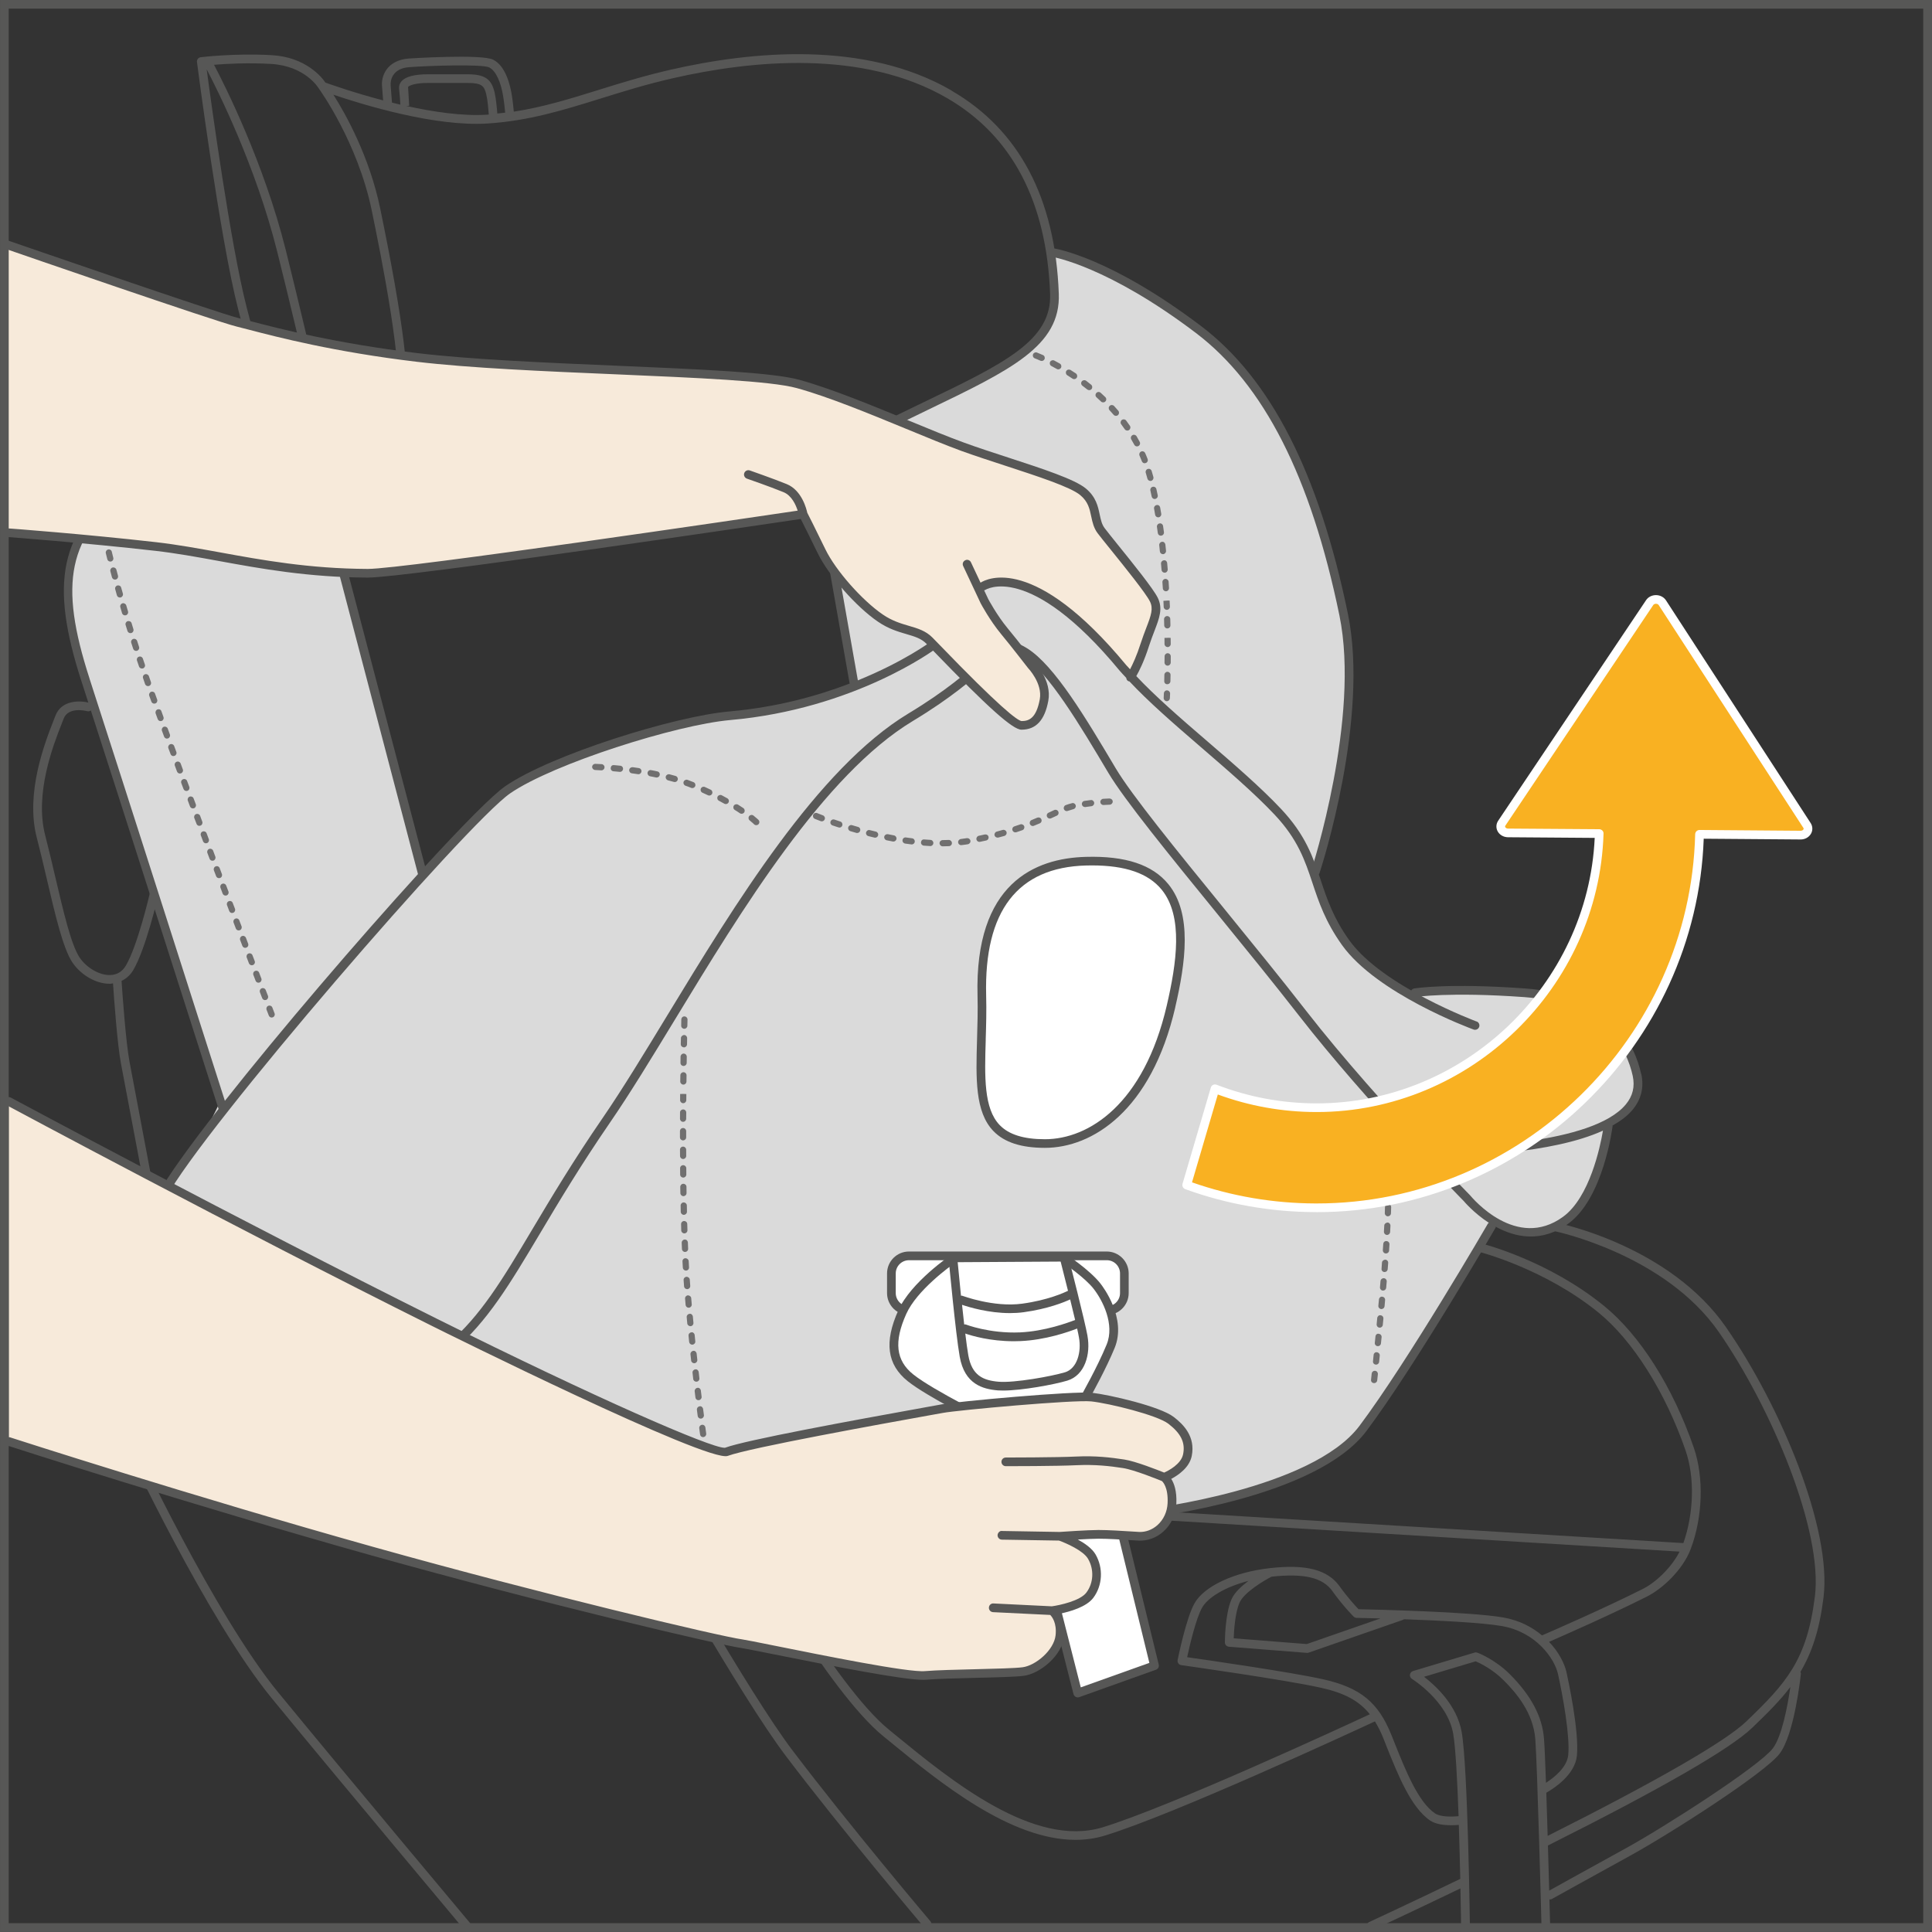
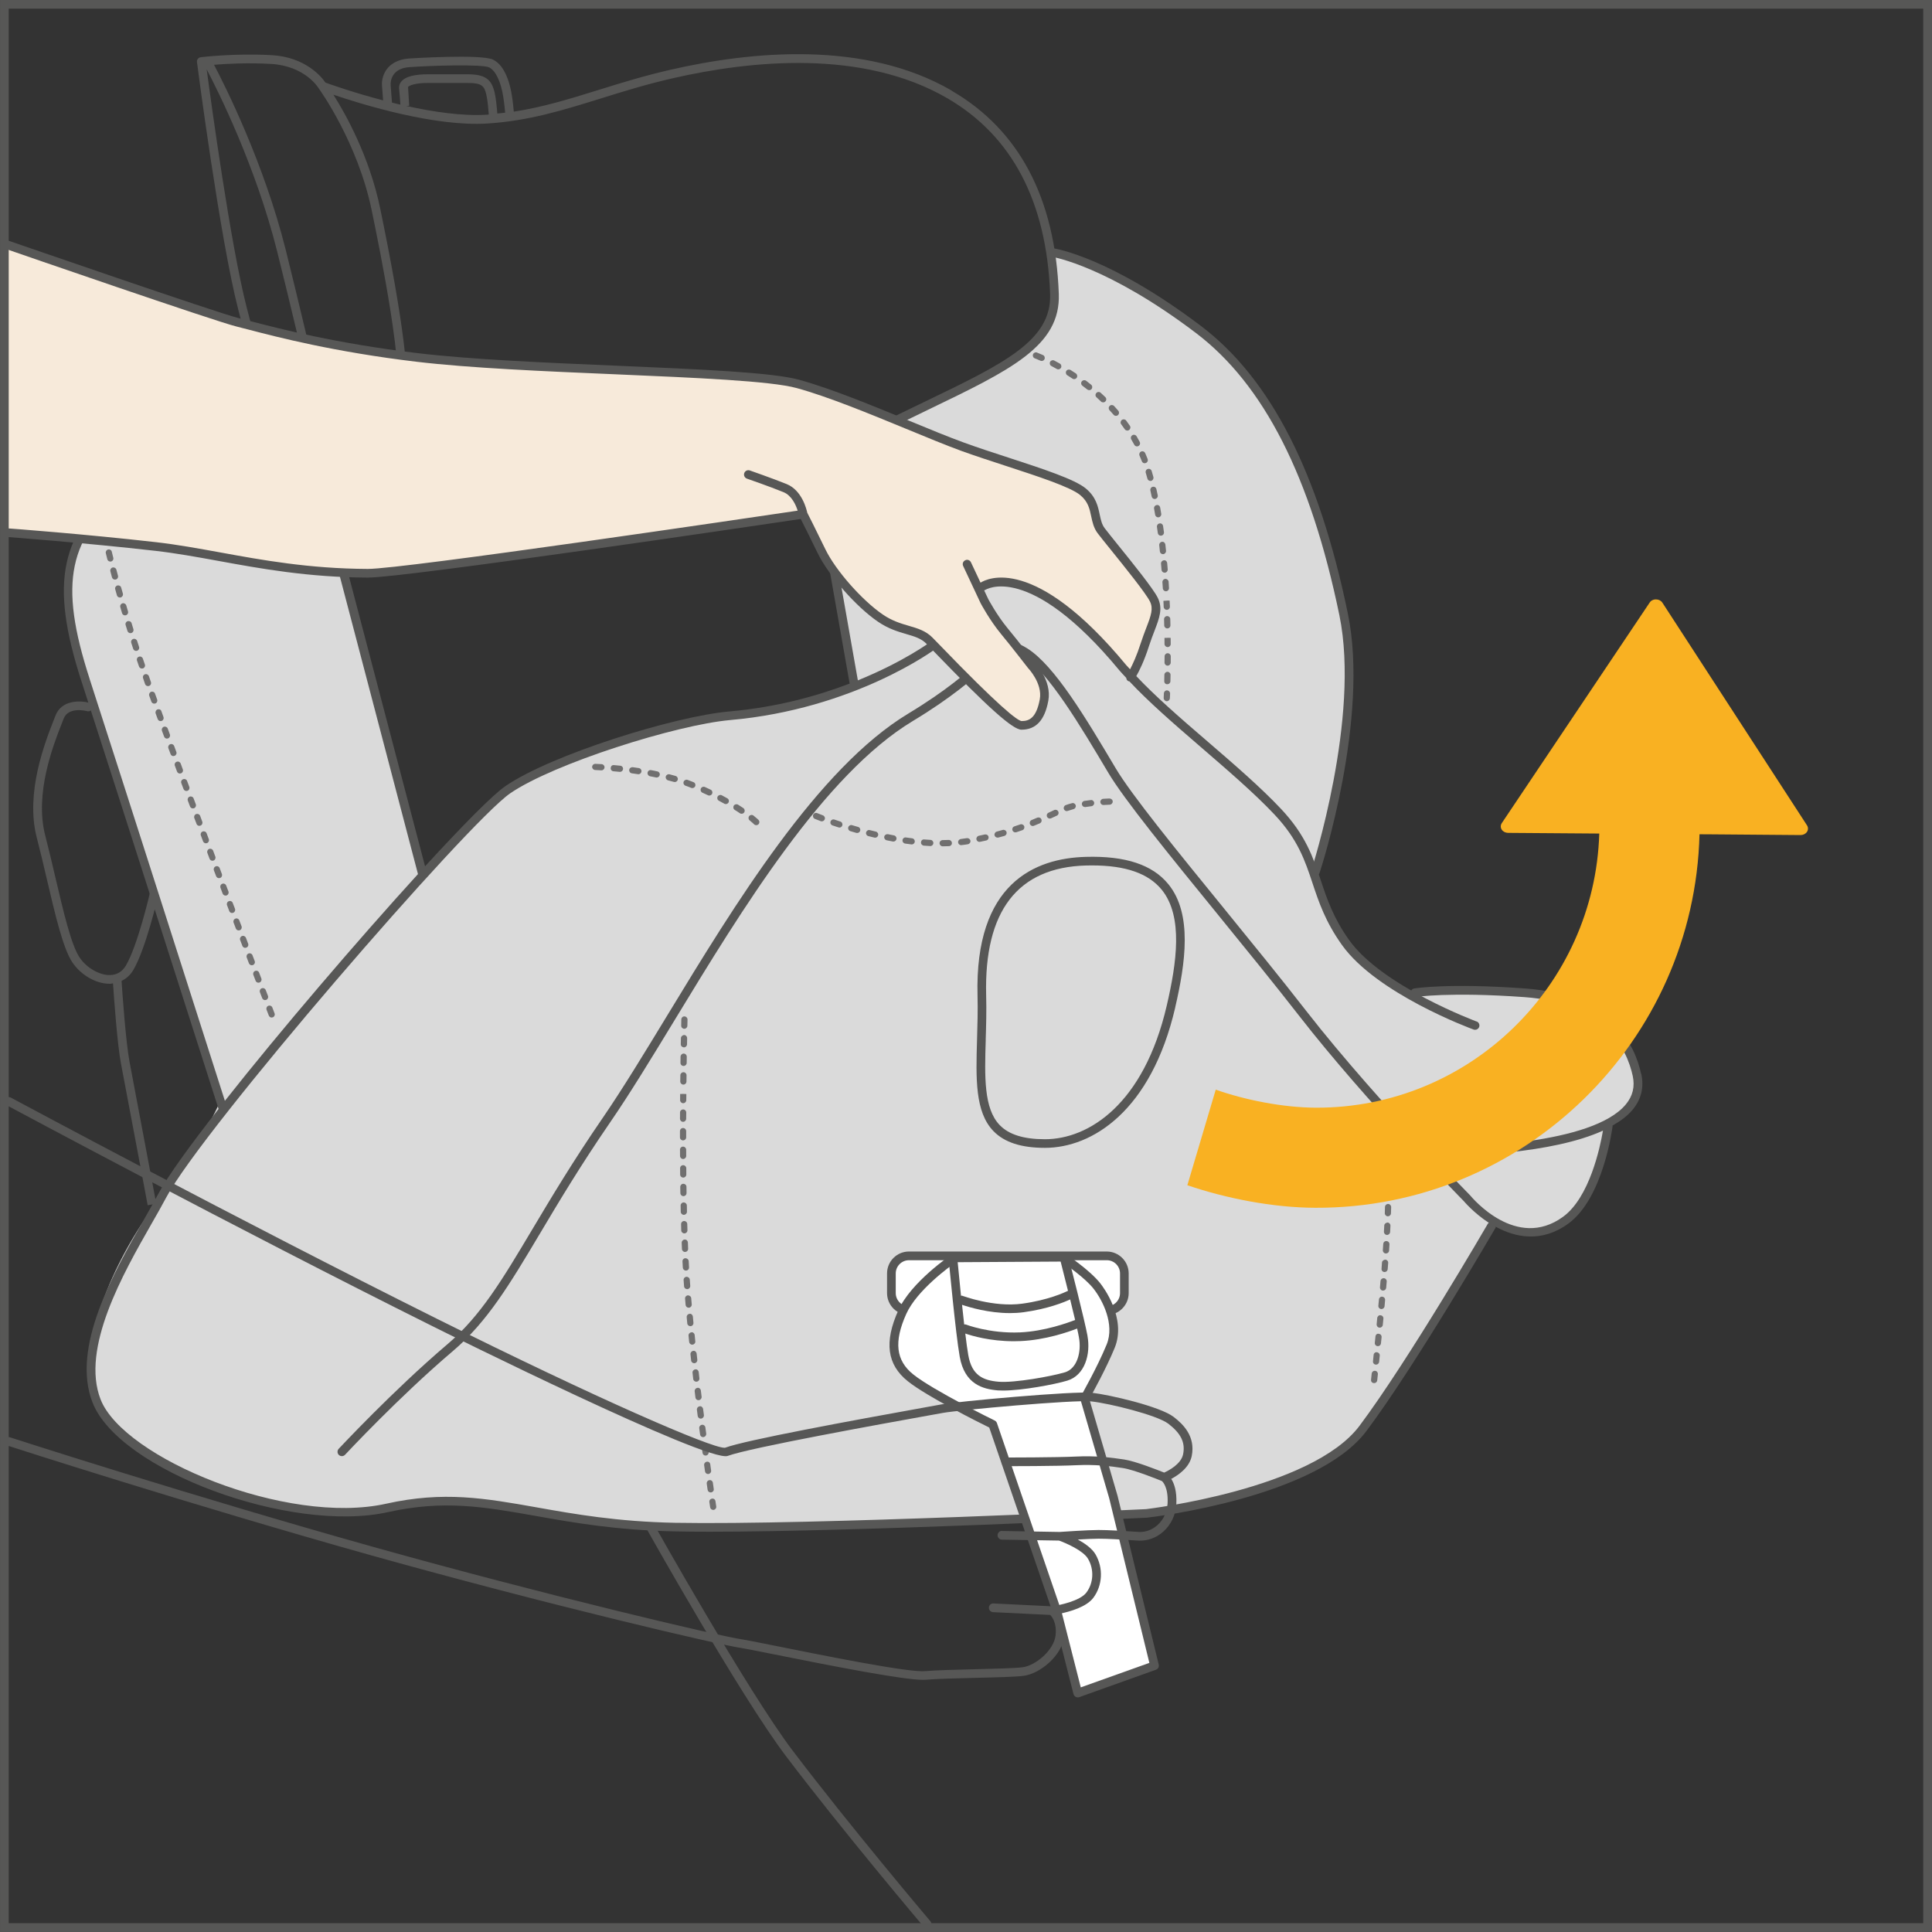
<svg xmlns="http://www.w3.org/2000/svg" xml:space="preserve" width="20.961mm" height="20.96mm" version="1.1" style="shape-rendering:geometricPrecision; text-rendering:geometricPrecision; image-rendering:optimizeQuality; fill-rule:evenodd; clip-rule:evenodd" viewBox="0 0 512.88 512.88">
  <rect x="0" y="0" width="512.88" height="512.88" fill="#333333" stroke="none" />
  <defs>
    <style type="text/css">
   
    .fil0 {fill:#575756;fill-rule:nonzero}
    .fil3 {fill:#706F6F;fill-rule:nonzero}
    .fil1 {fill:#DADADA;fill-rule:nonzero}
    .fil4 {fill:#F7EADA;fill-rule:nonzero}
    .fil5 {fill:#F9B122;fill-rule:nonzero}
    .fil2 {fill:white;fill-rule:nonzero}
   
  </style>
  </defs>
  <g id="Слой_x0020_1">
-     <path class="fil0" d="M470.58 464.22c-3.68,4.72 -28.37,20.62 -38.94,26.44 -9.76,5.36 -18.58,10.26 -20.37,11.26 -0.1,-3.46 -0.22,-7.61 -0.34,-11.98 30.14,-15.1 48.4,-25.64 54.25,-31.27 4,-3.85 7.37,-7.18 10.11,-10.81 -0.71,4.89 -2.23,13.18 -4.71,16.37zm-82.56 48.65l2.11 0c0.06,-0.15 0.1,-0.31 0.1,-0.48 -0.02,-1.76 -0.56,-43.32 -2.2,-52.58 -1.25,-7.1 -6.91,-12.3 -9.99,-14.66l13.71 -4.11c1.07,0.46 4.45,2.06 7.43,5.05 3.35,3.34 7.86,8.61 8.4,15.64 0.54,6.99 1.62,48.64 1.63,49.06 0.02,0.63 0.53,1.12 1.16,1.12l0.02 0c0.64,-0.02 1.13,-0.55 1.11,-1.18 -0.01,-0.39 -0.07,-2.9 -0.17,-6.53 0.05,0 0.08,0.07 0.12,0.07 0.19,0 0.38,-0.04 0.56,-0.15 0,0 9.82,-5.46 20.73,-11.46 10.84,-5.97 35.61,-21.84 39.65,-27.04 3.98,-5.11 5.63,-20.67 5.7,-21.32 0.01,-0.16 -0.09,-0.28 -0.14,-0.43 3.02,-5.07 5.06,-11.07 6.14,-19.74 2.28,-18.26 -11.35,-50.81 -25.85,-71.74 -14.82,-21.42 -43.7,-27.52 -44.91,-27.77 -0.62,-0.09 -1.24,0.28 -1.37,0.91 -0.13,0.62 0.28,1.23 0.9,1.36 0.29,0.06 29.18,6.14 43.49,26.81 13.94,20.14 27.64,52.67 25.45,70.15 -2.12,16.98 -7.7,23.05 -18.2,33.15 -5.55,5.34 -23.82,15.85 -52.74,30.39 -0.12,-3.88 -0.24,-7.84 -0.36,-11.46 1.98,-1.12 7.6,-4.73 8.12,-9.8 0.66,-6.58 -2.41,-20.61 -2.76,-22.19 -0.52,-2.33 -2.06,-5.36 -4.63,-8.07 4.02,-1.75 16.02,-7.03 25.84,-11.94 4.26,-2.11 9.65,-7.15 11.75,-12.66 3.23,-8.52 3.55,-19.09 0.83,-26.96 -5.57,-16.12 -14.26,-29.83 -23.82,-37.62 -14.77,-12.03 -31.92,-16.42 -32.66,-16.6 -0.59,-0.14 -1.23,0.22 -1.4,0.84 -0.15,0.62 0.22,1.24 0.84,1.4 0.17,0.04 17.39,4.44 31.76,16.14 9.1,7.42 17.74,21.1 23.1,36.6 2.47,7.15 2.2,16.69 -0.58,24.59l-142.33 -8.65 -0.08 0c-0.6,0 -1.11,0.46 -1.15,1.08 -0.04,0.63 0.44,1.18 1.08,1.22l141.47 8.61c-2.2,4.33 -6.45,8.28 -9.84,9.95 -10.71,5.37 -24.1,11.18 -26.68,12.29 -2.61,-2.18 -5.99,-4 -10.26,-4.75 -8.72,-1.54 -34.49,-2.11 -38.46,-2.2 -0.78,-0.82 -2.9,-3.13 -5.01,-6.07 -3.16,-4.42 -8.89,-5.93 -18.54,-4.83 -9.37,1.04 -17.39,4.77 -19.97,9.3 -2.24,3.93 -4.4,14.62 -4.5,15.08 -0.06,0.31 0.01,0.64 0.19,0.9 0.18,0.26 0.46,0.43 0.79,0.47 0.28,0.04 27.35,3.84 37.02,5.99 6.22,1.38 10.14,3.43 13.03,7.05 -7.25,3.38 -53.09,24.56 -70.96,30.02 -18.22,5.54 -40.25,-12.47 -54.84,-24.4l-1.95 -1.6c-14.39,-11.74 -37.14,-52.73 -37.38,-53.16 -0.31,-0.55 -1,-0.74 -1.56,-0.45 -0.55,0.31 -0.76,1.01 -0.45,1.57 0.94,1.69 23.2,41.81 37.94,53.82l1.94 1.58c12.98,10.62 31.73,25.96 49.13,25.96 2.64,0 5.27,-0.36 7.83,-1.15 18.29,-5.59 65.4,-27.39 71.65,-30.3 0.81,1.33 1.57,2.8 2.26,4.53l0.67 1.72c3.12,7.81 6.65,16.68 11.76,20.09 1.47,0.98 3.69,1.23 5.53,1.23 0.77,0 1.48,-0.04 2.05,-0.09 0.16,4.96 0.29,9.94 0.39,14.33 -13.81,6.67 -24.08,11.4 -24.19,11.46 -0.58,0.27 -0.83,0.95 -0.56,1.52 0.2,0.43 0.6,0.67 1.04,0.67 0.16,0 0.33,-0.03 0.48,-0.1 0.1,-0.04 9.93,-4.6 23.27,-11.02 0.14,6.39 0.19,10.94 0.19,11.08 0,0.16 0.04,0.31 0.1,0.45zm12.8 -68.4c-3.96,-3.95 -8.42,-5.65 -8.61,-5.72 -0.23,-0.08 -0.49,-0.11 -0.74,-0.03l-16.37 4.91c-0.42,0.14 -0.75,0.51 -0.81,0.96 -0.05,0.45 0.16,0.89 0.55,1.13 0.09,0.06 9.39,5.83 10.93,14.5 0.64,3.6 1.11,12.5 1.44,21.94 -1.73,0.16 -4.77,0.23 -6.22,-0.72 -4.51,-3.02 -7.9,-11.53 -10.89,-19.03l-0.69 -1.73c-3.5,-8.77 -8.29,-12.67 -18.27,-14.89 -8.57,-1.9 -30.57,-5.07 -35.99,-5.84 0.63,-2.9 2.33,-10.3 3.99,-13.19 1.41,-2.48 5.72,-5.38 12.29,-7.07 -1.89,1.42 -3.76,3.13 -4.53,4.95 -1.71,3.99 -1.73,11.07 -1.73,11.38 0,0.6 0.47,1.1 1.06,1.15l20.73 1.63 0.1 0c0.12,0 0.25,-0.02 0.37,-0.07l25.11 -8.73c0.06,-0.02 0.09,-0.09 0.14,-0.13 9.17,0.33 20.85,0.9 26.03,1.81 9.15,1.62 13.99,8.68 14.9,12.77 1.24,5.59 3.21,16.4 2.71,21.46 -0.33,3.32 -3.79,6.02 -5.91,7.39 -0.19,-5.4 -0.37,-9.81 -0.53,-11.72 -0.45,-5.86 -3.41,-11.45 -9.05,-17.1zm-47.06 -21.99c2.76,3.85 5.47,6.58 5.59,6.7 0.21,0.21 0.49,0.33 0.79,0.33 0.09,0 2.62,0.05 6.34,0.15l-19.57 6.8 -19.4 -1.52c0.07,-2.08 0.36,-6.7 1.52,-9.41 1.16,-2.73 6.38,-5.85 8.53,-6.96 8.73,-0.92 13.59,0.23 16.21,3.9z" />
    <path class="fil0" d="M210.44 464.78c-11.96,-15.8 -36.78,-60 -37.02,-60.45 -0.32,-0.54 -1.04,-0.76 -1.57,-0.43 -0.55,0.3 -0.75,1 -0.44,1.56 0.25,0.45 25.14,44.79 37.2,60.71 15.13,19.98 36.39,45.09 36.61,45.35 0.23,0.27 0.55,0.4 0.88,0.4 0.26,0 0.53,-0.1 0.74,-0.27 0.48,-0.41 0.54,-1.14 0.13,-1.62 -0.21,-0.25 -21.43,-25.32 -36.52,-45.25z" />
-     <path class="fil0" d="M73.97 449.46c-17.17,-20.93 -38.38,-66.42 -38.59,-66.88 -0.27,-0.59 -0.96,-0.82 -1.53,-0.56 -0.58,0.27 -0.83,0.96 -0.56,1.53 0.22,0.47 21.55,46.22 38.9,67.38 17.27,21.04 50.98,61.27 51.32,61.68 0.1,0.11 0.21,0.2 0.33,0.27l1.1 0c0.07,-0.04 0.13,-0.08 0.19,-0.13 0.49,-0.4 0.55,-1.13 0.15,-1.62 -0.34,-0.4 -34.03,-40.61 -51.29,-61.66z" />
    <path class="fil0" d="M39.21 319.97l2.26 -0.42c0,0 -4.91,-26.2 -7.09,-37.65 -0.98,-5.14 -1.91,-18.25 -2.12,-21.5 1.24,-0.59 2.29,-1.52 3.07,-2.8 3.33,-5.55 6.55,-19.4 6.68,-19.98 0.15,-0.62 -0.24,-1.24 -0.86,-1.38 -0.66,-0.14 -1.24,0.25 -1.38,0.86 -0.02,0.14 -3.27,14.08 -6.41,19.31 -0.96,1.58 -2.35,2.41 -4.16,2.44 -2.73,0.1 -6.24,-1.89 -8.09,-4.67 -2.23,-3.34 -4.26,-12.06 -6.43,-21.29 -0.87,-3.73 -1.76,-7.53 -2.69,-11.11 -2.89,-11.11 2.18,-24.06 4.35,-29.59l0.53 -1.36c1.24,-3.33 6.05,-2.08 6.25,-2.03 0.64,0.16 1.24,-0.19 1.41,-0.81 0.16,-0.61 -0.2,-1.24 -0.81,-1.41 -2.42,-0.66 -7.43,-0.8 -9.02,3.44l-0.52 1.33c-2.24,5.74 -7.51,19.19 -4.43,31.01 0.93,3.57 1.81,7.35 2.68,11.05 2.21,9.44 4.29,18.36 6.75,22.05 2.25,3.38 6.29,5.71 9.87,5.71l0.19 0c0.27,-0.01 0.5,-0.08 0.75,-0.11 0.26,3.89 1.14,16.15 2.11,21.28 2.19,11.46 7.1,37.65 7.1,37.65z" />
    <path class="fil1" d="M434.55 285.38c-2.18,-9.45 -9.45,-20.38 -29.83,-21.82 -20.37,-1.46 -29.11,0 -29.11,0 0,0 -13.83,-5.84 -18.2,-12.38 -4.36,-6.54 -8.73,-18.19 -8.73,-18.19 0,0 14.55,-42.21 8,-69.86 -6.54,-27.65 -14.55,-57.49 -38.56,-75.68 -24.02,-18.2 -38.58,-20.38 -38.58,-20.38 0,0 5.1,15.29 -6.54,24.75 -11.64,9.46 -56.77,30.56 -56.77,30.56l10.6 59.99c0,0 -18.6,5.5 -33.16,7.68 -14.55,2.18 -47.3,11.64 -58.93,19.65 -11.64,8 -22.93,22.93 -22.93,22.93l-30.19 -116.8c0,0 -32.02,0.73 -48.03,13.1 -16.01,12.37 -19.65,24.74 -10.92,51.66 8.74,26.93 35.65,112.06 35.65,112.06 0,0 -5.81,13.1 -15.27,24.74 -9.46,11.64 -24.02,37.83 -17.46,54.57 6.54,16.74 50.93,34.2 77.13,28.38 26.2,-5.82 40.02,4.38 76.4,5.09 36.39,0.72 125.17,-3.63 125.17,-3.63 0,0 44.39,-5.09 57.48,-22.56 13.1,-17.47 34.56,-54.94 34.56,-54.94 0,0 9.1,6.18 19.28,-0.36 9.33,-5.99 10.56,-25.46 10.56,-25.46 0,0 10.55,-3.65 8.36,-13.1z" />
-     <path class="fil2" d="M288.29 228.62c-13.66,0.36 -28.37,7.28 -27.66,35.65 0.56,21.49 -5.08,39.3 16.75,39.3 13.66,0 27.65,-11.28 33.47,-36.39 4.85,-20.95 5.09,-39.3 -22.56,-38.57z" />
    <path class="fil2" d="M293.82 333.4l-52.53 0c-2.56,0 -4.66,2.09 -4.66,4.66l0 5.23c0,2.56 2.1,4.66 4.66,4.66l52.53 0c2.56,0 4.66,-2.1 4.66,-4.66l0 -5.23c0,-2.57 -2.1,-4.66 -4.66,-4.66z" />
    <path class="fil0" d="M279.39 68.21c0.14,0.02 14.62,2.41 38.05,20.16 18.08,13.7 30.55,38.22 38.13,74.99 5.61,27.22 -7.3,67.23 -7.43,67.64 -0.2,0.6 0.13,1.24 0.73,1.44 0.12,0.04 0.25,0.06 0.36,0.06 0.47,0 0.94,-0.31 1.09,-0.8 0.55,-1.66 13.24,-40.99 7.5,-68.8 -7.71,-37.34 -20.47,-62.32 -39,-76.36 -23.97,-18.17 -38.48,-20.51 -39.1,-20.61 -0.62,-0.11 -1.22,0.34 -1.3,0.97 -0.11,0.63 0.33,1.22 0.96,1.31z" />
    <path class="fil0" d="M414.96 323.02c-12.4,9.05 -24.14,-5.03 -24.7,-5.7 -0.1,-0.1 -4.1,-4.17 -9.95,-10.39l0.52 0c7.92,0 31.09,-0.57 44.71,-6.77 -0.75,4.4 -3.55,17.72 -10.58,22.86zm-391.17 -142.78c-8.3,-25.58 -5.74,-37.83 10.53,-50.39 14.03,-10.85 41.15,-12.59 46.44,-12.83l30.19 115.03c-16.05,17.62 -36.57,41.59 -51.26,60.2 -3.68,-11.5 -27.89,-87.31 -35.91,-112.01zm411.89 104.89c-1.67,-7.78 -7.94,-21.09 -30.87,-22.72 -20.28,-1.46 -29.01,-0.05 -29.38,0 -0.62,0.11 -1.04,0.71 -0.94,1.33 0.1,0.63 0.71,1.02 1.32,0.95 0.1,-0.02 8.9,-1.41 28.84,0.02 21.42,1.52 27.23,13.76 28.79,20.91 0.61,2.86 0.02,5.33 -1.82,7.56 -8.85,10.72 -42.52,11.43 -51.31,11.43 -1.43,0 -2.07,0.02 -2.14,-0.01 -0.01,0 -0.01,0 -0.02,0 -9.07,-9.71 -21.54,-23.57 -31.45,-36.3 -6.58,-8.47 -14.27,-17.9 -21.7,-27.04 -12.65,-15.53 -24.6,-30.21 -28.79,-37.25 -7.97,-13.41 -16.22,-27.27 -23.48,-31.86 -5.21,-3.3 -7.42,-1.31 -12.24,2.98 -3.67,3.26 -9.21,8.18 -19.34,14.29 -24.1,14.52 -46.2,50.85 -63.95,80.04 -6.13,10.08 -11.91,19.6 -17.18,27.28 -7.95,11.57 -13.67,21.17 -18.72,29.63 -7.96,13.36 -13.71,23.01 -22.56,30.52 -14.44,12.28 -28.7,27.61 -28.85,27.75 -0.42,0.46 -0.4,1.2 0.07,1.63 0.22,0.2 0.5,0.3 0.79,0.3 0.3,0 0.6,-0.11 0.84,-0.36 0.15,-0.15 14.31,-15.38 28.65,-27.55 9.13,-7.78 14.98,-17.57 23.05,-31.11 5.02,-8.44 10.73,-18.01 18.63,-29.52 5.31,-7.72 11.11,-17.26 17.26,-27.37 17.62,-28.98 39.54,-65.04 63.16,-79.26 10.33,-6.22 15.96,-11.22 19.69,-14.55 4.87,-4.32 5.75,-5.11 9.48,-2.75 6.8,4.29 15.26,18.53 22.73,31.09 4.28,7.19 16.29,21.93 29,37.53 7.42,9.11 15.1,18.55 21.66,26.98 17.66,22.71 43.48,48.96 43.67,49.14 0.06,0.07 2.63,3.16 6.68,5.79 -0.07,0.07 -0.17,0.09 -0.23,0.17 -0.21,0.37 -21.22,36.53 -34.12,53.73 -12.66,16.87 -56.25,22.06 -56.63,22.11 -0.88,0.03 -89.19,4.29 -125.08,3.63 -15.38,-0.31 -26.7,-2.31 -36.68,-4.09 -13.81,-2.44 -24.72,-4.38 -40,-0.98 -26.38,5.87 -69.72,-12.12 -75.81,-27.67 -5.33,-13.61 6.01,-33.49 13.51,-46.64 1.47,-2.56 2.8,-4.9 3.9,-6.98 9.52,-18.01 79.98,-99.49 91.32,-107.3 11.52,-7.92 44.14,-18.19 58.39,-19.45 33.06,-2.91 54.42,-18.8 54.62,-18.96 0.51,-0.39 0.6,-1.11 0.23,-1.61 -0.39,-0.51 -1.11,-0.6 -1.61,-0.22 -0.12,0.09 -7.16,5.31 -19.33,10.25l-10.31 -58.48c-0.11,-0.63 -0.68,-1.04 -1.33,-0.93 -0.63,0.11 -1.04,0.7 -0.94,1.33l10.4 58.93c-8.56,3.28 -19.35,6.29 -31.92,7.4 -14.68,1.29 -47.4,11.52 -59.49,19.84 -3.35,2.3 -11.33,10.4 -21.31,21.27l-30.05 -114.49c-0.14,-0.51 -0.6,-0.85 -1.12,-0.85l-0.02 0c-1.32,0.02 -32.58,0.88 -48.7,13.34 -17.03,13.15 -19.88,26.52 -11.31,52.93 8.61,26.54 35.97,112.22 36.38,113.49 -7.67,9.81 -13.53,17.9 -15.93,22.42 -1.09,2.05 -2.42,4.38 -3.86,6.91 -8.18,14.34 -19.39,33.98 -13.66,48.62 7.04,18 52.51,34.83 78.46,29.08 14.84,-3.3 25.54,-1.39 39.1,1 10.06,1.79 21.47,3.81 37.03,4.12 2.77,0.06 5.84,0.09 9.17,0.09 39.91,0 115.26,-3.69 116.15,-3.73 1.83,-0.21 45.03,-5.35 58.28,-23.01 12.98,-17.32 34.06,-53.6 34.28,-53.97 0.04,-0.09 0.02,-0.17 0.03,-0.27 5.17,2.84 12.14,4.38 19.3,-0.83 9.24,-6.75 11.64,-25.12 11.74,-25.9 0,-0.04 -0.04,-0.07 -0.04,-0.11 2.16,-1.22 4.02,-2.6 5.36,-4.22 2.29,-2.77 3.07,-5.97 2.29,-9.52z" />
    <path class="fil0" d="M261.67 276.05c0.12,-3.77 0.23,-7.69 0.12,-11.8 -0.57,-22.4 8.36,-34 26.54,-34.48 0.54,-0.02 1.05,-0.02 1.57,-0.02 8.9,0 14.95,2.11 18.49,6.44 5.81,7.13 3.95,19.54 1.35,30.75 -6.07,26.17 -20.69,35.5 -32.35,35.5 -5.63,0 -9.56,-1.23 -11.99,-3.74 -4.26,-4.39 -4.02,-12.85 -3.72,-22.64zm50.31 -8.61c2.72,-11.74 4.63,-24.81 -1.82,-32.71 -4.2,-5.15 -11.34,-7.55 -21.89,-7.25 -13.55,0.35 -29.54,7.03 -28.77,36.83 0.1,4.04 -0.02,7.92 -0.13,11.67 -0.3,10.32 -0.57,19.23 4.37,24.32 2.9,2.98 7.36,4.43 13.65,4.43 12.55,0 28.22,-9.79 34.6,-37.28z" />
    <path class="fil0" d="M297.33 338.07l0 5.22c0,1.94 -1.57,3.51 -3.51,3.51l-52.52 0c-1.93,0 -3.51,-1.57 -3.51,-3.51l0 -5.22c0,-1.94 1.58,-3.51 3.51,-3.51l52.52 0c1.94,0 3.51,1.57 3.51,3.51zm-61.85 0l0 5.22c0,3.2 2.6,5.82 5.81,5.82l52.52 0c3.2,0 5.82,-2.62 5.82,-5.82l0 -5.22c0,-3.2 -2.62,-5.82 -5.82,-5.82l-52.52 0c-3.21,0 -5.81,2.62 -5.81,5.82z" />
    <path class="fil3" d="M292.92 213.71c-0.43,0 -0.79,-0.34 -0.82,-0.77 -0.02,-0.46 0.31,-0.84 0.77,-0.88 0.7,-0.04 1.28,-0.06 1.67,-0.08 0.46,0.02 0.84,0.35 0.85,0.8 0.01,0.45 -0.35,0.83 -0.79,0.85 -0.39,0.01 -0.94,0.03 -1.62,0.08l-0.05 0zm-4.9 0.54c-0.4,0 -0.75,-0.29 -0.81,-0.69 -0.07,-0.46 0.24,-0.88 0.69,-0.94 0.57,-0.09 1.13,-0.16 1.65,-0.22 0.45,-0.08 0.85,0.26 0.92,0.71 0.05,0.45 -0.27,0.86 -0.72,0.92 -0.52,0.06 -1.04,0.13 -1.61,0.22 -0.03,0.01 -0.08,0.01 -0.12,0.01zm-4.82 1.09c-0.33,0 -0.64,-0.21 -0.77,-0.54 -0.15,-0.43 0.07,-0.91 0.48,-1.06 0.55,-0.21 1.1,-0.37 1.66,-0.51 0.42,-0.15 0.89,0.15 1,0.59 0.11,0.43 -0.16,0.88 -0.6,0.99 -0.48,0.13 -0.97,0.28 -1.49,0.46 -0.09,0.04 -0.18,0.05 -0.28,0.05zm-4.5 1.97c-0.31,0 -0.61,-0.17 -0.74,-0.47 -0.2,-0.41 -0.02,-0.91 0.4,-1.09l1.5 -0.7c0.39,-0.19 0.88,-0.02 1.08,0.4 0.19,0.42 0.02,0.91 -0.41,1.1l-1.48 0.68c-0.12,0.05 -0.24,0.08 -0.35,0.08zm-60.54 0.74c-0.1,0 -0.2,-0.01 -0.29,-0.05 -1.01,-0.39 -1.56,-0.61 -1.56,-0.61 -0.42,-0.17 -0.61,-0.66 -0.44,-1.08 0.17,-0.42 0.66,-0.62 1.08,-0.44 0.01,0 0.54,0.23 1.51,0.59 0.42,0.16 0.64,0.65 0.47,1.06 -0.13,0.33 -0.44,0.53 -0.77,0.53zm56.01 1.24c-0.32,0 -0.63,-0.2 -0.76,-0.52 -0.16,-0.42 0.04,-0.91 0.46,-1.07 0.53,-0.22 1.03,-0.42 1.49,-0.63 0.42,-0.16 0.92,0.01 1.08,0.43 0.19,0.41 0,0.9 -0.42,1.08 -0.49,0.21 -1.01,0.43 -1.54,0.64 -0.1,0.04 -0.2,0.07 -0.31,0.07zm-51.35 0.41c-0.08,0 -0.17,-0.02 -0.25,-0.05 -0.56,-0.17 -1.09,-0.35 -1.58,-0.52 -0.43,-0.15 -0.66,-0.61 -0.51,-1.04 0.15,-0.42 0.6,-0.67 1.04,-0.51 0.48,0.16 1,0.34 1.55,0.52 0.44,0.14 0.66,0.6 0.53,1.04 -0.11,0.35 -0.43,0.57 -0.78,0.57zm46.74 1.28c-0.35,0 -0.67,-0.22 -0.79,-0.56 -0.14,-0.43 0.09,-0.9 0.53,-1.04 0.54,-0.17 1.04,-0.35 1.54,-0.52 0.44,-0.15 0.9,0.08 1.05,0.49 0.15,0.43 -0.07,0.91 -0.5,1.05 -0.5,0.18 -1.03,0.36 -1.58,0.54 -0.08,0.03 -0.16,0.03 -0.25,0.03zm-42.01 0.17c-0.08,0 -0.14,-0.02 -0.22,-0.03 -0.55,-0.16 -1.09,-0.31 -1.6,-0.47 -0.44,-0.14 -0.68,-0.59 -0.55,-1.03 0.14,-0.43 0.59,-0.69 1.03,-0.55 0.51,0.15 1.03,0.3 1.57,0.46 0.44,0.11 0.69,0.57 0.56,1.01 -0.1,0.36 -0.42,0.6 -0.79,0.6zm37.27 1.22c-0.36,0 -0.7,-0.24 -0.8,-0.6 -0.11,-0.44 0.16,-0.89 0.59,-1 0.54,-0.15 1.07,-0.29 1.57,-0.44 0.44,-0.12 0.89,0.13 1.02,0.57 0.12,0.44 -0.13,0.89 -0.57,1.02 -0.51,0.15 -1.04,0.29 -1.59,0.43 -0.08,0.02 -0.15,0.02 -0.22,0.02zm-32.5 0.02c-0.06,0 -0.12,-0.01 -0.19,-0.02 -0.55,-0.14 -1.08,-0.27 -1.61,-0.4 -0.45,-0.11 -0.71,-0.56 -0.6,-0.99 0.11,-0.45 0.57,-0.72 0.99,-0.6 0.52,0.13 1.05,0.26 1.59,0.39 0.44,0.1 0.72,0.55 0.61,0.99 -0.09,0.38 -0.42,0.63 -0.8,0.63zm4.84 1.03c-0.06,0 -0.11,-0.01 -0.16,-0.02 -0.54,-0.1 -1.08,-0.21 -1.62,-0.32 -0.44,-0.1 -0.73,-0.53 -0.64,-0.97 0.09,-0.45 0.53,-0.71 0.97,-0.65 0.53,0.11 1.07,0.21 1.61,0.32 0.45,0.09 0.74,0.51 0.66,0.96 -0.08,0.4 -0.41,0.67 -0.8,0.67zm22.86 0.09c-0.38,0 -0.72,-0.26 -0.81,-0.65 -0.09,-0.45 0.2,-0.88 0.64,-0.98 0.55,-0.11 1.08,-0.23 1.6,-0.35 0.43,-0.08 0.88,0.17 0.97,0.61 0.11,0.44 -0.16,0.89 -0.6,0.99 -0.53,0.11 -1.07,0.23 -1.62,0.35 -0.06,0.01 -0.12,0.01 -0.17,0.01zm-17.99 0.67c-0.03,0 -0.06,-0.01 -0.1,-0.01 -0.55,-0.07 -1.1,-0.14 -1.65,-0.22 -0.44,-0.07 -0.76,-0.48 -0.69,-0.93 0.05,-0.45 0.48,-0.77 0.92,-0.69 0.54,0.07 1.07,0.15 1.61,0.22 0.45,0.05 0.77,0.46 0.72,0.92 -0.05,0.42 -0.41,0.72 -0.82,0.72zm13.14 0.2c-0.41,0 -0.77,-0.31 -0.82,-0.72 -0.05,-0.46 0.27,-0.86 0.72,-0.92 0.54,-0.06 1.06,-0.14 1.59,-0.23 0.45,-0.05 0.87,0.23 0.95,0.67 0.08,0.45 -0.23,0.87 -0.68,0.95 -0.55,0.1 -1.11,0.17 -1.67,0.23 -0.03,0 -0.06,0.01 -0.1,0.01zm-8.21 0.23l-0.05 0c-0.55,-0.03 -1.11,-0.07 -1.67,-0.11 -0.44,-0.04 -0.79,-0.43 -0.75,-0.88 0.03,-0.45 0.37,-0.84 0.89,-0.76 0.54,0.04 1.08,0.08 1.62,0.11 0.45,0.02 0.79,0.41 0.78,0.87 -0.03,0.43 -0.39,0.78 -0.82,0.78zm3.29 0.07c-0.46,0 -0.82,-0.37 -0.83,-0.82 0,-0.46 0.36,-0.82 0.82,-0.83 0.54,0 1.08,-0.02 1.61,-0.04l0.03 0c0.44,0 0.8,0.35 0.82,0.8 0.03,0.45 -0.33,0.84 -0.78,0.85 -0.56,0.03 -1.12,0.04 -1.68,0.04z" />
    <path class="fil3" d="M181.65 273.12l-0.02 0c-0.46,-0.02 -0.81,-0.39 -0.8,-0.84l0.03 -1.66c0.02,-0.44 0.35,-0.8 0.85,-0.79 0.45,0.02 0.81,0.4 0.8,0.84l-0.04 1.65c0,0.44 -0.37,0.8 -0.82,0.8zm-0.1 4.94c-0.49,-0.05 -0.83,-0.38 -0.83,-0.84l0.04 -1.65c0.01,-0.45 0.48,-0.79 0.84,-0.8 0.45,0 0.81,0.39 0.81,0.83l-0.03 1.65c-0.01,0.45 -0.38,0.81 -0.82,0.81zm-0.09 4.93l0 0c-0.46,0 -0.83,-0.38 -0.82,-0.83l0.02 -1.65c0.02,-0.45 0.38,-0.81 0.82,-0.81l0.02 0c0.46,0.01 0.82,0.39 0.81,0.84l-0.02 1.64c-0.01,0.45 -0.37,0.81 -0.83,0.81zm-0.05 4.95l-0.01 0c-0.46,-0.01 -0.82,-0.38 -0.82,-0.83l0.03 -1.66c0,-0.44 0.37,-0.8 0.82,-0.8l0.01 0c0.46,0 0.82,0.38 0.81,0.83l-0.02 1.64c-0.01,0.46 -0.37,0.82 -0.82,0.82zm-0.05 4.94l-0.01 0c-0.45,-0.01 -0.82,-0.38 -0.81,-0.83l0.01 -1.62 0.83 -0.02 0.82 0.03 -0.02 1.63c0,0.45 -0.37,0.81 -0.82,0.81zm-0.03 4.94l0 0c-0.46,0 -0.82,-0.38 -0.82,-0.83l0.01 -1.65c0,-0.45 0.37,-0.81 0.83,-0.81 0.45,0 0.82,0.37 0.82,0.83l-0.02 1.64c0,0.45 -0.36,0.82 -0.82,0.82zm-0.01 4.93c-0.45,0 -0.82,-0.36 -0.82,-0.82l0 -1.64c0,-0.46 0.37,-0.83 0.82,-0.83 0.46,0 0.83,0.37 0.83,0.83l0 1.64c0,0.46 -0.37,0.82 -0.83,0.82zm0.02 4.94c-0.46,0 -0.82,-0.37 -0.82,-0.82l-0.01 -1.64c-0.01,-0.46 0.36,-0.83 0.81,-0.83l0.01 0c0.45,0 0.82,0.37 0.82,0.81l0.01 1.66c0,0.45 -0.37,0.82 -0.82,0.82zm0.03 4.93c-0.45,0 -0.82,-0.36 -0.82,-0.82l-0.01 -1.64c-0.01,-0.46 0.36,-0.83 0.81,-0.83l0.01 0c0.45,0 0.82,0.37 0.82,0.81l0.01 1.65c0.01,0.45 -0.35,0.82 -0.8,0.83l-0.02 0zm0.07 4.94c-0.45,0 -0.81,-0.36 -0.83,-0.8l-0.03 -1.66c0,-0.45 0.36,-0.83 0.82,-0.83l0.01 0c0.45,0 0.81,0.35 0.82,0.8l0.02 1.64c0.01,0.46 -0.35,0.83 -0.8,0.84l-0.02 0zm0.09 4.95c-0.44,0 -0.81,-0.35 -0.82,-0.8l-0.03 -1.66c-0.01,-0.44 0.35,-0.83 0.81,-0.83l0.01 0c0.45,0 0.82,0.36 0.83,0.8l0.03 1.64c0.01,0.46 -0.35,0.83 -0.8,0.85l-0.02 0zm0.14 4.93c-0.45,0 -0.81,-0.35 -0.83,-0.8l-0.04 -1.64c-0.02,-0.46 0.35,-0.84 0.79,-0.85l0.03 0c0.44,0 0.81,0.35 0.82,0.8l0.05 1.64c0.01,0.46 -0.35,0.84 -0.79,0.85l-0.03 0zm0.18 4.93c-0.44,0 -0.8,-0.35 -0.82,-0.79l-0.07 -1.65c-0.02,-0.45 0.33,-0.83 0.79,-0.86 0.5,-0.03 0.84,0.35 0.86,0.8l0.06 1.64c0.02,0.45 -0.34,0.84 -0.79,0.85l-0.03 0zm0.23 4.94c-0.43,0 -0.79,-0.34 -0.82,-0.77l-0.09 -1.66c-0.03,-0.46 0.32,-0.84 0.78,-0.86 0.44,0.01 0.85,0.33 0.87,0.78l0.09 1.64c0.03,0.45 -0.32,0.85 -0.78,0.87l-0.05 0zm0.33 4.93c-0.42,0 -0.79,-0.33 -0.82,-0.76l-0.12 -1.65c-0.03,-0.46 0.31,-0.84 0.77,-0.88 0.38,-0.02 0.84,0.31 0.87,0.76l0.12 1.64c0.03,0.46 -0.3,0.85 -0.76,0.89l-0.06 0zm0.41 4.93c-0.43,0 -0.79,-0.33 -0.82,-0.75l-0.14 -1.65c-0.04,-0.46 0.3,-0.85 0.75,-0.89 0.46,0.03 0.84,0.3 0.88,0.75l0.14 1.64c0.04,0.46 -0.29,0.85 -0.74,0.9l-0.07 0zm0.45 4.9c-0.42,0 -0.79,-0.32 -0.83,-0.74l-0.15 -1.64c-0.04,-0.45 0.28,-0.85 0.73,-0.89 0.43,-0.15 0.85,0.28 0.91,0.73l0.15 1.64c0.04,0.46 -0.28,0.85 -0.74,0.9 -0.03,0 -0.04,0 -0.07,0zm0.49 4.91c-0.42,0 -0.77,-0.31 -0.82,-0.73 -0.05,-0.53 -0.11,-1.09 -0.16,-1.63 -0.05,-0.46 0.27,-0.86 0.73,-0.91 0.41,-0.14 0.86,0.28 0.9,0.73 0.05,0.54 0.11,1.09 0.16,1.63 0.06,0.45 -0.27,0.84 -0.71,0.9 -0.03,0.01 -0.06,0.01 -0.1,0.01zm0.53 4.93c-0.41,0 -0.78,-0.31 -0.82,-0.73l-0.18 -1.64c-0.05,-0.45 0.28,-0.85 0.73,-0.92 0.43,-0.11 0.85,0.28 0.91,0.73l0.18 1.65c0.05,0.44 -0.28,0.85 -0.72,0.9 -0.03,0.01 -0.06,0.01 -0.09,0.01zm0.55 4.9c-0.41,0 -0.78,-0.31 -0.82,-0.73l-0.18 -1.62c-0.06,-0.45 0.27,-0.86 0.72,-0.92 0.45,-0.11 0.86,0.27 0.92,0.72l0.18 1.64c0.05,0.45 -0.27,0.86 -0.72,0.9 -0.03,0.01 -0.07,0.01 -0.1,0.01zm0.58 4.91c-0.42,0 -0.76,-0.29 -0.81,-0.72l-0.2 -1.64c-0.05,-0.45 0.27,-0.86 0.72,-0.92 0.46,-0.1 0.86,0.27 0.92,0.72l0.2 1.63c0.05,0.44 -0.26,0.85 -0.72,0.92 -0.03,0 -0.07,0 -0.1,0zm0.61 4.9c-0.41,0 -0.76,-0.3 -0.82,-0.72l-0.21 -1.64c-0.05,-0.45 0.27,-0.86 0.73,-0.92 0.42,-0.12 0.85,0.27 0.92,0.72l0.21 1.62c0.05,0.45 -0.27,0.86 -0.71,0.92 -0.04,0.01 -0.08,0.01 -0.11,0.01zm0.62 4.91c-0.41,0 -0.76,-0.3 -0.81,-0.72l-0.22 -1.64c-0.06,-0.45 0.27,-0.86 0.71,-0.92 0.45,-0.08 0.86,0.26 0.92,0.71l0.22 1.62c0.05,0.45 -0.26,0.87 -0.71,0.93 -0.04,0.01 -0.07,0.01 -0.11,0.01zm0.65 4.89c-0.41,0 -0.75,-0.3 -0.81,-0.72l-0.22 -1.63c-0.06,-0.45 0.26,-0.86 0.71,-0.92 0.49,-0.09 0.86,0.26 0.92,0.71l0.22 1.63c0.06,0.45 -0.26,0.86 -0.71,0.92 -0.04,0.01 -0.07,0.01 -0.11,0.01zm0.66 4.9c-0.4,0 -0.75,-0.29 -0.81,-0.71l-0.23 -1.64c-0.06,-0.45 0.26,-0.85 0.71,-0.92 0.48,-0.09 0.86,0.25 0.92,0.71l0.22 1.62c0.07,0.45 -0.25,0.86 -0.7,0.93 -0.03,0.01 -0.08,0.01 -0.12,0.01zm0.69 4.89c-0.4,0 -0.75,-0.29 -0.81,-0.71l-0.23 -1.63c-0.06,-0.45 0.25,-0.86 0.71,-0.93 0.48,-0.06 0.86,0.26 0.92,0.7l0.23 1.63c0.08,0.46 -0.24,0.86 -0.69,0.93 -0.03,0.01 -0.08,0.01 -0.12,0.01zm0.66 4.63c-0.4,0 -0.74,-0.3 -0.8,-0.7l-0.2 -1.36c-0.08,-0.45 0.24,-0.86 0.69,-0.93 0.47,-0.09 0.87,0.25 0.93,0.71l0.2 1.35c0.07,0.45 -0.24,0.86 -0.69,0.93 -0.04,0.01 -0.09,0.01 -0.13,0.01z" />
    <path class="fil3" d="M368.88 303.14l-0.01 0c-0.45,0 -0.81,-0.37 -0.81,-0.83l0 -1.65c0,-0.45 0.37,-0.82 0.83,-0.82 0.45,0 0.82,0.37 0.82,0.82l-0.01 1.66c0,0.45 -0.37,0.82 -0.82,0.82zm-0.05 4.94l-0.01 0c-0.45,0 -0.82,-0.38 -0.81,-0.83l0.02 -1.65c0.01,-0.46 0.4,-0.81 0.84,-0.81 0.45,0.01 0.81,0.39 0.8,0.84l-0.02 1.64c-0.01,0.45 -0.37,0.81 -0.82,0.81zm-0.09 4.95l-0.01 0c-0.46,-0.01 -0.82,-0.38 -0.81,-0.83 0,-0.57 0.01,-1.13 0.03,-1.66 0.01,-0.46 0.37,-0.91 0.84,-0.8 0.47,0.01 0.82,0.39 0.8,0.84 -0.01,0.53 -0.02,1.08 -0.02,1.63 0,0.46 -0.37,0.82 -0.82,0.82zm-0.13 4.94l-0.03 0c-0.46,-0.02 -0.81,-0.4 -0.8,-0.84l0.05 -1.6 0.82 -0.03 0.82 0.06 -0.04 1.61c-0.02,0.45 -0.38,0.79 -0.82,0.79zm-0.17 4.94l-0.02 0c-0.46,-0.02 -0.81,-0.41 -0.8,-0.84l0.05 -1.66c0.02,-0.44 0.38,-0.79 0.82,-0.79l0.03 0c0.45,0.02 0.8,0.4 0.79,0.85l-0.05 1.64c-0.01,0.44 -0.38,0.79 -0.82,0.79zm-0.23 4.94l-0.03 0c-0.47,-0.03 -0.8,-0.42 -0.79,-0.87l0.09 -1.64c0.02,-0.45 0.41,-0.73 0.86,-0.79 0.45,0.02 0.8,0.4 0.78,0.86l-0.08 1.66c-0.03,0.43 -0.39,0.78 -0.83,0.78zm-0.29 4.92l-0.05 0c-0.46,-0.03 -0.79,-0.42 -0.77,-0.88l0.11 -1.63c0.02,-0.45 0.35,-0.82 0.87,-0.78 0.46,0.02 0.8,0.41 0.78,0.87l-0.1 1.66c-0.02,0.43 -0.39,0.76 -0.83,0.76zm-0.35 4.93c-0.02,0 -0.05,0 -0.08,0 -0.45,-0.04 -0.79,-0.44 -0.73,-0.9 0.04,-0.54 0.08,-1.09 0.11,-1.62 0.03,-0.45 0.45,-0.74 0.88,-0.77 0.46,0.03 0.81,0.42 0.77,0.88 -0.04,0.55 -0.08,1.11 -0.13,1.67 -0.04,0.42 -0.4,0.74 -0.82,0.74zm-0.4 4.92l-0.07 0c-0.46,-0.03 -0.79,-0.43 -0.76,-0.88l0.14 -1.66c0.04,-0.42 0.4,-0.75 0.83,-0.75l0.06 0c0.46,0.04 0.8,0.44 0.76,0.9l-0.14 1.64c-0.04,0.42 -0.4,0.75 -0.82,0.75zm-0.44 4.91l-0.07 0c-0.45,-0.04 -0.79,-0.43 -0.75,-0.9l0.16 -1.64c0.03,-0.45 0.46,-0.84 0.89,-0.74 0.45,0.04 0.79,0.45 0.74,0.9l-0.14 1.63c-0.04,0.42 -0.41,0.75 -0.83,0.75zm-0.45 4.94c-0.03,0 -0.05,0 -0.08,-0.01 -0.45,-0.04 -0.78,-0.44 -0.74,-0.9l0.15 -1.64c0.04,-0.45 0.46,-0.85 0.9,-0.74 0.45,0.04 0.79,0.44 0.74,0.9l-0.16 1.65c-0.03,0.41 -0.4,0.74 -0.81,0.74zm-0.49 4.91c-0.03,0 -0.06,0 -0.09,-0.01 -0.46,-0.04 -0.79,-0.45 -0.73,-0.9l0.17 -1.65c0.03,-0.45 0.43,-0.86 0.89,-0.72 0.46,0.04 0.79,0.45 0.74,0.9l-0.17 1.65c-0.04,0.41 -0.4,0.73 -0.81,0.73zm-0.49 4.9c-0.03,0 -0.05,0 -0.08,-0.01 -0.46,-0.03 -0.79,-0.44 -0.73,-0.89l0.16 -1.64c0.03,-0.46 0.43,-0.85 0.9,-0.74 0.45,0.05 0.79,0.46 0.73,0.91l-0.16 1.63c-0.04,0.42 -0.4,0.74 -0.82,0.74zm-0.51 4.91c-0.02,0 -0.06,0 -0.09,-0.01 -0.46,-0.03 -0.79,-0.44 -0.73,-0.89l0.17 -1.65c0.04,-0.41 0.4,-0.73 0.81,-0.73 0.04,0 0.06,0 0.1,0.01 0.45,0.04 0.78,0.45 0.73,0.91l-0.17 1.63c-0.04,0.42 -0.4,0.73 -0.81,0.73z" />
    <path class="fil3" d="M159.65 204.51l-0.04 0c-0.6,-0.03 -1.14,-0.07 -1.63,-0.09 -0.46,-0.03 -0.81,-0.41 -0.79,-0.86 0.02,-0.44 0.39,-0.78 0.82,-0.78l0.03 0c0.52,0.02 1.07,0.05 1.66,0.08 0.46,0.03 0.8,0.42 0.78,0.87 -0.03,0.44 -0.39,0.78 -0.82,0.78zm4.92 0.41c-0.02,0 -0.05,0 -0.09,-0.01l-1.62 -0.15c-0.46,-0.03 -0.8,-0.44 -0.74,-0.89 0.04,-0.45 0.34,-0.81 0.89,-0.75l1.65 0.16c0.46,0.04 0.78,0.45 0.73,0.9 -0.04,0.43 -0.4,0.74 -0.82,0.74zm4.9 0.63c-0.04,0 -0.08,-0.01 -0.12,-0.02 -0.55,-0.08 -1.09,-0.15 -1.61,-0.23 -0.46,-0.06 -0.77,-0.47 -0.71,-0.92 0.06,-0.45 0.45,-0.73 0.93,-0.71 0.53,0.09 1.08,0.16 1.63,0.24 0.45,0.07 0.76,0.48 0.69,0.93 -0.06,0.41 -0.42,0.71 -0.81,0.71zm4.86 0.87c-0.06,0 -0.11,-0.01 -0.17,-0.02 -0.53,-0.11 -1.06,-0.23 -1.6,-0.32 -0.44,-0.09 -0.73,-0.51 -0.66,-0.96 0.09,-0.45 0.5,-0.77 0.96,-0.66 0.55,0.09 1.1,0.21 1.64,0.33 0.45,0.09 0.73,0.53 0.63,0.97 -0.08,0.39 -0.42,0.65 -0.8,0.65zm4.79 1.19c-0.08,0 -0.15,-0.01 -0.23,-0.03 -0.52,-0.15 -1.04,-0.29 -1.56,-0.42 -0.43,-0.12 -0.7,-0.57 -0.59,-1.01 0.11,-0.43 0.56,-0.69 1,-0.59 0.54,0.14 1.08,0.29 1.61,0.44 0.44,0.13 0.68,0.59 0.56,1.02 -0.11,0.36 -0.44,0.6 -0.8,0.6zm4.67 1.61c-0.11,0 -0.22,-0.02 -0.31,-0.06 -0.49,-0.21 -1,-0.4 -1.51,-0.57 -0.42,-0.15 -0.65,-0.63 -0.49,-1.06 0.16,-0.42 0.63,-0.64 1.05,-0.49 0.53,0.19 1.05,0.4 1.56,0.6 0.42,0.16 0.63,0.65 0.46,1.07 -0.13,0.32 -0.44,0.51 -0.76,0.51zm4.5 1.99c-0.11,0 -0.23,-0.03 -0.35,-0.09 -0.48,-0.22 -0.97,-0.45 -1.48,-0.68 -0.41,-0.19 -0.59,-0.67 -0.41,-1.09 0.18,-0.41 0.66,-0.61 1.09,-0.41 0.51,0.23 1.01,0.47 1.51,0.7 0.41,0.19 0.58,0.68 0.39,1.09 -0.14,0.29 -0.44,0.47 -0.75,0.47zm4.39 2.25c-0.14,0 -0.28,-0.02 -0.41,-0.1 -0.45,-0.25 -0.93,-0.51 -1.42,-0.78 -0.41,-0.21 -0.55,-0.71 -0.35,-1.11 0.22,-0.39 0.72,-0.55 1.11,-0.34 0.51,0.27 0.99,0.54 1.46,0.8 0.4,0.22 0.54,0.72 0.32,1.12 -0.16,0.27 -0.43,0.41 -0.72,0.41zm4.2 2.58c-0.16,0 -0.33,-0.03 -0.47,-0.14 -0.41,-0.29 -0.86,-0.58 -1.36,-0.88 -0.38,-0.24 -0.49,-0.76 -0.25,-1.14 0.24,-0.38 0.75,-0.48 1.13,-0.26 0.51,0.32 0.98,0.63 1.4,0.91 0.38,0.26 0.47,0.78 0.22,1.15 -0.16,0.23 -0.41,0.35 -0.67,0.35zm3.88 3.03c-0.21,0 -0.42,-0.08 -0.58,-0.24 -0.02,-0.02 -0.4,-0.39 -1.17,-1.03 -0.35,-0.28 -0.41,-0.8 -0.13,-1.15 0.29,-0.35 0.8,-0.41 1.16,-0.12 0.89,0.72 1.31,1.13 1.31,1.13 0.32,0.33 0.32,0.84 0,1.16 -0.16,0.16 -0.37,0.24 -0.59,0.24z" />
    <path class="fil3" d="M28.13 144.28c-0.38,0 -0.71,-0.26 -0.8,-0.65 -0.23,-1.06 -0.35,-1.62 -0.35,-1.62 -0.09,-0.45 0.2,-0.88 0.64,-0.97 0.47,-0.09 0.88,0.21 0.97,0.65 0,0 0.11,0.55 0.35,1.59 0.09,0.45 -0.18,0.88 -0.62,0.98 -0.06,0.01 -0.12,0.02 -0.18,0.02zm1.14 4.8c-0.37,0 -0.71,-0.25 -0.79,-0.61l-0.4 -1.61c-0.1,-0.44 0.17,-0.88 0.61,-0.98 0.45,-0.11 0.89,0.17 0.98,0.6l0.39 1.59c0.12,0.44 -0.15,0.89 -0.6,1 -0.07,0.02 -0.14,0.02 -0.2,0.02zm1.23 4.79c-0.36,0 -0.69,-0.25 -0.79,-0.61l-0.42 -1.6c-0.11,-0.43 0.15,-0.89 0.59,-1 0.46,-0.1 0.89,0.15 1.01,0.59l0.42 1.58c0.12,0.44 -0.14,0.9 -0.57,1.01 -0.09,0.02 -0.15,0.03 -0.23,0.03zm1.31 4.76c-0.36,0 -0.69,-0.24 -0.79,-0.6l-0.44 -1.58c-0.13,-0.44 0.13,-0.89 0.57,-1.02 0.45,-0.1 0.89,0.13 1.01,0.57l0.45 1.58c0.12,0.44 -0.14,0.9 -0.58,1.03 -0.07,0.02 -0.15,0.03 -0.22,0.03zm1.37 4.74c-0.35,0 -0.68,-0.23 -0.79,-0.59l-0.46 -1.58c-0.13,-0.44 0.12,-0.89 0.56,-1.03 0.42,-0.13 0.88,0.13 1.02,0.56l0.46 1.57c0.13,0.44 -0.11,0.89 -0.54,1.03 -0.08,0.03 -0.16,0.03 -0.24,0.03zm1.44 4.72c-0.35,0 -0.68,-0.23 -0.79,-0.57l-0.49 -1.58c-0.14,-0.44 0.11,-0.9 0.55,-1.04 0.44,-0.1 0.9,0.11 1.04,0.55l0.47 1.57c0.14,0.42 -0.1,0.9 -0.54,1.03 -0.08,0.02 -0.16,0.03 -0.24,0.03zm1.5 4.71c-0.35,0 -0.67,-0.23 -0.78,-0.57l-0.51 -1.57c-0.14,-0.43 0.1,-0.9 0.54,-1.04 0.43,-0.13 0.89,0.11 1.03,0.55l0.5 1.55c0.15,0.42 -0.09,0.89 -0.53,1.04 -0.09,0.03 -0.17,0.04 -0.25,0.04zm1.55 4.68c-0.34,0 -0.67,-0.21 -0.78,-0.55l-0.53 -1.55c-0.15,-0.44 0.08,-0.91 0.52,-1.05 0.43,-0.14 0.89,0.09 1.04,0.53l0.53 1.55c0.15,0.42 -0.08,0.89 -0.51,1.04 -0.09,0.02 -0.18,0.03 -0.27,0.03zm1.61 4.67c-0.34,0 -0.66,-0.21 -0.78,-0.55l-0.53 -1.55c-0.16,-0.43 0.08,-0.9 0.5,-1.04 0.42,-0.16 0.91,0.09 1.05,0.51l0.53 1.54c0.15,0.43 -0.08,0.91 -0.51,1.05 -0.09,0.02 -0.17,0.04 -0.27,0.04zm1.66 4.65c-0.34,0 -0.65,-0.2 -0.77,-0.55l-0.56 -1.54c-0.15,-0.43 0.08,-0.9 0.5,-1.05 0.42,-0.15 0.91,0.07 1.04,0.5l0.56 1.55c0.15,0.43 -0.07,0.9 -0.5,1.05 -0.09,0.03 -0.18,0.04 -0.28,0.04zm1.69 4.64c-0.34,0 -0.65,-0.2 -0.78,-0.54l-0.53 -1.46c-0.16,-0.42 0.05,-0.94 0.47,-1.1 0.44,-0.16 0.88,0.02 1.04,0.45l0.55 1.54c0.16,0.43 -0.06,0.91 -0.48,1.06 -0.1,0.03 -0.19,0.04 -0.28,0.04zm1.69 4.65c-0.34,0 -0.65,-0.22 -0.77,-0.54l-0.57 -1.55c-0.15,-0.43 0.07,-0.9 0.49,-1.05 0.42,-0.15 0.9,0.06 1.05,0.48l0.57 1.55c0.15,0.42 -0.07,0.9 -0.49,1.05 -0.09,0.03 -0.19,0.05 -0.28,0.05zm1.72 4.64c-0.34,0 -0.66,-0.21 -0.77,-0.54l-0.58 -1.55c-0.16,-0.42 0.06,-0.9 0.48,-1.06 0.42,-0.16 0.91,0.06 1.06,0.49l0.57 1.54c0.16,0.42 -0.06,0.9 -0.48,1.05 -0.1,0.03 -0.19,0.05 -0.29,0.05zm1.71 4.63c-0.33,0 -0.65,-0.21 -0.77,-0.54l-0.57 -1.54c-0.16,-0.42 0.05,-0.9 0.48,-1.05 0.41,-0.17 0.9,0.05 1.06,0.47l0.57 1.55c0.16,0.42 -0.06,0.9 -0.48,1.05 -0.1,0.04 -0.19,0.06 -0.29,0.06zm1.73 4.63c-0.34,0 -0.65,-0.21 -0.78,-0.54l-0.58 -1.54c-0.16,-0.42 0.06,-0.9 0.49,-1.05 0.41,-0.16 0.9,0.05 1.05,0.48l0.58 1.54c0.15,0.43 -0.06,0.91 -0.49,1.06 -0.09,0.03 -0.19,0.05 -0.28,0.05zm1.72 4.63c-0.33,0 -0.64,-0.2 -0.77,-0.53l-0.58 -1.54c-0.15,-0.43 0.06,-0.91 0.48,-1.06 0.42,-0.16 0.9,0.05 1.06,0.48l0.58 1.54c0.16,0.42 -0.06,0.9 -0.48,1.06 -0.1,0.03 -0.19,0.05 -0.29,0.05zm1.73 4.63c-0.34,0 -0.66,-0.21 -0.77,-0.54l-0.59 -1.54c-0.15,-0.41 0.06,-0.9 0.49,-1.05 0.4,-0.16 0.9,0.05 1.06,0.47l0.57 1.54c0.15,0.43 -0.06,0.9 -0.48,1.05 -0.1,0.04 -0.2,0.06 -0.28,0.06zm1.73 4.63c-0.34,0 -0.65,-0.21 -0.77,-0.54l-0.58 -1.54c-0.16,-0.42 0.05,-0.9 0.47,-1.05 0.44,-0.16 0.9,0.05 1.06,0.47l0.58 1.55c0.15,0.43 -0.06,0.91 -0.48,1.06 -0.1,0.03 -0.19,0.05 -0.28,0.05zm1.73 4.63c-0.34,0 -0.65,-0.21 -0.77,-0.54l-0.58 -1.54c-0.16,-0.42 0.06,-0.9 0.48,-1.06 0.42,-0.16 0.89,0.06 1.05,0.48l0.58 1.55c0.16,0.42 -0.06,0.91 -0.47,1.06 -0.1,0.03 -0.19,0.05 -0.29,0.05zm1.74 4.62c-0.33,0 -0.65,-0.2 -0.77,-0.53l-0.59 -1.54c-0.15,-0.42 0.06,-0.91 0.49,-1.06 0.42,-0.17 0.89,0.05 1.05,0.48l0.58 1.54c0.16,0.42 -0.05,0.91 -0.47,1.06 -0.1,0.03 -0.19,0.05 -0.29,0.05zm1.74 4.63c-0.34,0 -0.65,-0.21 -0.78,-0.54l-0.57 -1.53c-0.16,-0.42 0.04,-0.9 0.47,-1.06 0.41,-0.17 0.89,0.05 1.05,0.48l0.59 1.54c0.16,0.43 -0.05,0.9 -0.47,1.06 -0.1,0.03 -0.2,0.05 -0.29,0.05zm1.74 4.63c-0.33,0 -0.65,-0.21 -0.77,-0.54l-0.58 -1.54c-0.16,-0.43 0.05,-0.9 0.47,-1.06 0.42,-0.17 0.9,0.04 1.05,0.48l0.59 1.53c0.16,0.43 -0.05,0.9 -0.47,1.06 -0.1,0.03 -0.2,0.06 -0.29,0.06zm1.74 4.62c-0.33,0 -0.64,-0.2 -0.76,-0.53l-0.59 -1.54c-0.16,-0.43 0.05,-0.9 0.47,-1.06 0.42,-0.18 0.9,0.05 1.05,0.48l0.59 1.53c0.16,0.42 -0.04,0.91 -0.47,1.07 -0.09,0.03 -0.19,0.05 -0.29,0.05zm1.76 4.63c-0.34,0 -0.65,-0.2 -0.78,-0.53l-0.59 -1.55c-0.16,-0.41 0.06,-0.9 0.48,-1.05 0.41,-0.17 0.9,0.05 1.06,0.47l0.58 1.54c0.16,0.42 -0.05,0.9 -0.48,1.05 -0.09,0.04 -0.2,0.06 -0.28,0.06zm1.74 4.62c-0.34,0 -0.64,-0.2 -0.78,-0.53l-0.58 -1.53c-0.16,-0.43 0.05,-0.9 0.47,-1.06 0.42,-0.17 0.91,0.05 1.06,0.47l0.59 1.54c0.16,0.42 -0.06,0.9 -0.48,1.05 -0.11,0.04 -0.2,0.05 -0.29,0.05zm1.75 4.63c-0.33,0 -0.65,-0.2 -0.76,-0.53l-0.59 -1.54c-0.16,-0.42 0.04,-0.9 0.48,-1.06 0.41,-0.17 0.9,0.05 1.05,0.47l0.59 1.54c0.16,0.43 -0.05,0.9 -0.47,1.06 -0.1,0.04 -0.19,0.05 -0.29,0.05zm1.76 4.62c-0.33,0 -0.64,-0.2 -0.77,-0.53l-0.59 -1.54c-0.16,-0.43 0.05,-0.91 0.48,-1.07 0.41,-0.16 0.9,0.06 1.06,0.49l0.59 1.53c0.15,0.42 -0.06,0.9 -0.47,1.06 -0.1,0.03 -0.2,0.05 -0.3,0.05zm1.76 4.63c-0.33,0 -0.64,-0.2 -0.77,-0.53l-0.59 -1.53c-0.16,-0.42 0.05,-0.91 0.48,-1.07 0.41,-0.15 0.89,0.04 1.05,0.47l0.59 1.55c0.16,0.42 -0.05,0.89 -0.47,1.05 -0.1,0.03 -0.2,0.05 -0.29,0.05z" />
    <path class="fil3" d="M276.54 95.83c-0.12,0 -0.23,-0.02 -0.34,-0.07 -0.92,-0.41 -1.47,-0.62 -1.48,-0.62 -0.43,-0.16 -0.65,-0.64 -0.49,-1.06 0.16,-0.42 0.63,-0.65 1.07,-0.48 0,0 0.57,0.22 1.57,0.66 0.41,0.18 0.6,0.68 0.41,1.09 -0.13,0.3 -0.43,0.48 -0.75,0.48zm4.41 2.23c-0.14,0 -0.28,-0.03 -0.41,-0.11 -0.5,-0.28 -0.98,-0.53 -1.42,-0.78 -0.41,-0.21 -0.55,-0.71 -0.35,-1.11 0.22,-0.39 0.71,-0.55 1.11,-0.34 0.46,0.24 0.94,0.51 1.45,0.79 0.4,0.23 0.54,0.72 0.33,1.12 -0.15,0.27 -0.43,0.42 -0.72,0.42zm4.2 2.59c-0.16,0 -0.32,-0.04 -0.47,-0.15 -0.45,-0.31 -0.91,-0.59 -1.36,-0.88 -0.37,-0.24 -0.49,-0.76 -0.25,-1.14 0.25,-0.39 0.75,-0.48 1.14,-0.25 0.46,0.29 0.93,0.6 1.4,0.91 0.37,0.26 0.47,0.78 0.22,1.15 -0.16,0.23 -0.42,0.36 -0.68,0.36zm3.99 2.92c-0.18,0 -0.37,-0.06 -0.52,-0.18 -0.42,-0.35 -0.85,-0.67 -1.28,-0.99 -0.36,-0.27 -0.44,-0.8 -0.16,-1.15 0.28,-0.36 0.79,-0.43 1.16,-0.16 0.43,0.33 0.88,0.67 1.31,1.03 0.35,0.29 0.41,0.8 0.13,1.16 -0.17,0.2 -0.41,0.3 -0.64,0.3zm3.7 3.25c-0.2,0 -0.41,-0.07 -0.56,-0.23 -0.4,-0.37 -0.8,-0.74 -1.18,-1.1 -0.35,-0.3 -0.37,-0.82 -0.07,-1.15 0.29,-0.35 0.82,-0.37 1.16,-0.07 0.41,0.37 0.83,0.75 1.23,1.15 0.33,0.31 0.34,0.84 0.02,1.15 -0.15,0.17 -0.37,0.25 -0.59,0.25zm3.41 3.58c-0.23,0 -0.47,-0.1 -0.63,-0.29 -0.35,-0.41 -0.71,-0.82 -1.08,-1.21 -0.3,-0.34 -0.28,-0.86 0.06,-1.16 0.33,-0.31 0.84,-0.28 1.16,0.05 0.37,0.41 0.73,0.82 1.11,1.25 0.29,0.34 0.26,0.86 -0.09,1.16 -0.15,0.14 -0.35,0.2 -0.53,0.2zm3.01 3.9c-0.27,0 -0.53,-0.12 -0.68,-0.35 -0.3,-0.44 -0.62,-0.89 -0.93,-1.3 -0.28,-0.36 -0.2,-0.88 0.16,-1.16 0.37,-0.27 0.88,-0.2 1.15,0.16 0.34,0.45 0.67,0.91 0.98,1.37 0.26,0.38 0.15,0.89 -0.22,1.15 -0.14,0.1 -0.29,0.14 -0.46,0.14zm2.57 4.21c-0.29,0 -0.58,-0.16 -0.72,-0.45 -0.25,-0.46 -0.52,-0.94 -0.79,-1.39 -0.23,-0.4 -0.1,-0.91 0.29,-1.13 0.38,-0.24 0.89,-0.1 1.12,0.29 0.29,0.48 0.56,0.97 0.82,1.47 0.22,0.41 0.06,0.9 -0.34,1.11 -0.12,0.07 -0.26,0.1 -0.39,0.1zm2.06 4.48c-0.33,0 -0.64,-0.2 -0.76,-0.53 -0.2,-0.5 -0.42,-1 -0.62,-1.5 -0.18,-0.41 0.01,-0.9 0.42,-1.08 0.4,-0.19 0.89,0 1.08,0.42 0.22,0.51 0.45,1.03 0.64,1.55 0.17,0.42 -0.04,0.9 -0.47,1.07 -0.1,0.02 -0.2,0.05 -0.29,0.05zm1.51 4.69c-0.36,0 -0.7,-0.24 -0.8,-0.61 -0.12,-0.45 -0.25,-0.91 -0.38,-1.35 -0.02,-0.04 -0.04,-0.14 -0.07,-0.23 -0.11,-0.44 0.14,-0.89 0.58,-1 0.45,-0.12 0.89,0.14 1,0.57l0.04 0.13c0.16,0.52 0.28,0.99 0.42,1.46 0.1,0.44 -0.16,0.89 -0.59,1.01 -0.08,0.02 -0.15,0.02 -0.22,0.02zm1.14 4.8c-0.39,0 -0.72,-0.28 -0.81,-0.67 -0.11,-0.53 -0.23,-1.06 -0.34,-1.58 -0.1,-0.44 0.17,-0.89 0.61,-0.99 0.47,-0.11 0.89,0.17 0.99,0.62 0.11,0.54 0.23,1.08 0.35,1.62 0.09,0.45 -0.2,0.88 -0.65,0.97 -0.05,0.02 -0.11,0.03 -0.16,0.03zm0.92 4.86c-0.39,0 -0.74,-0.28 -0.81,-0.68l-0.28 -1.62c-0.08,-0.45 0.22,-0.87 0.66,-0.95 0.49,-0.12 0.88,0.22 0.96,0.67l0.28 1.62c0.08,0.45 -0.22,0.87 -0.66,0.95 -0.05,0.01 -0.11,0.02 -0.15,0.02zm0.71 4.88c-0.41,0 -0.76,-0.3 -0.81,-0.72l-0.23 -1.62c-0.06,-0.45 0.25,-0.86 0.71,-0.92 0.42,-0.11 0.86,0.24 0.92,0.7l0.23 1.62c0.06,0.45 -0.25,0.86 -0.71,0.92 -0.03,0.01 -0.08,0.02 -0.11,0.02zm0.56 4.9c-0.42,0 -0.78,-0.31 -0.82,-0.73l-0.17 -1.64c-0.05,-0.45 0.27,-0.86 0.72,-0.91 0.46,-0.09 0.85,0.29 0.91,0.73l0.17 1.63c0.05,0.46 -0.28,0.86 -0.73,0.92l-0.08 0zm0.44 4.92c-0.43,0 -0.79,-0.33 -0.82,-0.76l-0.14 -1.64c-0.03,-0.45 0.3,-0.85 0.76,-0.89 0.43,-0.11 0.85,0.3 0.88,0.75l0.14 1.65c0.03,0.45 -0.3,0.85 -0.75,0.89l-0.07 0zm0.34 4.93c-0.43,0 -0.8,-0.34 -0.82,-0.78l-0.11 -1.64c-0.02,-0.46 0.33,-0.84 0.78,-0.87 0.45,-0.02 0.84,0.33 0.87,0.77l0.1 1.65c0.02,0.46 -0.32,0.85 -0.77,0.87l-0.05 0zm0.23 4.93c-0.44,0 -0.8,-0.35 -0.82,-0.79l-0.07 -1.6 1.64 -0.11 -0.82 0.04 0.82 0 0.08 1.61c0.01,0.46 -0.35,0.84 -0.8,0.85l-0.03 0zm0.14 4.94c-0.44,0 -0.8,-0.35 -0.82,-0.8l-0.04 -1.65c-0.01,-0.45 0.35,-0.83 0.81,-0.84l0.02 0c0.45,0 0.81,0.35 0.82,0.8l0.04 1.64c0.01,0.46 -0.35,0.84 -0.8,0.84l-0.03 0zm0.08 4.94c-0.45,0 -0.82,-0.37 -0.82,-0.82l-0.01 -1.61 1.64 -0.04 -0.82 0.01 0.82 0.02 0.02 1.63c0,0.45 -0.37,0.82 -0.83,0.82zm0 4.94l-0.02 0c-0.45,-0.02 -0.81,-0.4 -0.8,-0.85 0.02,-0.53 0.02,-1.07 0.02,-1.63 0,-0.45 0.36,-0.82 0.82,-0.82 0.46,0 0.82,0.37 0.82,0.82 0,0.58 0,1.13 -0.01,1.67 -0.02,0.45 -0.38,0.81 -0.83,0.81zm-0.07 4.93c-0.51,0.02 -0.83,-0.38 -0.82,-0.83l0.03 -1.66c0.01,-0.45 0.38,-0.81 0.82,-0.81l0.02 0c0.45,0.01 0.82,0.39 0.8,0.84l-0.03 1.63c0,0.46 -0.36,0.82 -0.82,0.82zm-0.15 4.51l-0.03 0c-0.45,-0.03 -0.8,-0.41 -0.79,-0.86l0.05 -1.23c0.02,-0.46 0.41,-0.82 0.85,-0.79 0.46,0.02 0.81,0.41 0.8,0.85l-0.05 1.24c-0.03,0.44 -0.39,0.79 -0.83,0.79z" />
    <path class="fil0" d="M129.23 30.45c-6.5,0.41 -14.26,-0.75 -21.41,-2.33l0.8 -0.04c0,0 -0.19,-3.12 -0.3,-5 0.45,-0.48 2.11,-1.06 5.34,-1.06l10.37 0c3.97,0 4.52,0.81 5.07,3.12 0.35,1.49 0.56,4.03 0.65,5.26 -0.17,0.02 -0.33,0.05 -0.51,0.06zm-25.53 -7.85c-0.02,-0.41 -0.06,-1.82 0.99,-3.06 0.85,-1 2.18,-1.58 3.95,-1.71 5.32,-0.4 19.37,-0.85 21.22,0.07 1.72,0.85 3.12,3.8 3.74,7.87 0.27,1.67 0.42,3.33 0.5,4.14 -0.69,0.09 -1.39,0.15 -2.09,0.23 -0.1,-1.33 -0.32,-3.9 -0.7,-5.53 -0.86,-3.7 -2.64,-4.89 -7.3,-4.89l-10.37 0c-3.59,0 -5.95,0.61 -7.04,1.83 -0.51,0.56 -0.73,1.25 -0.66,1.99 0.15,1.28 0.28,3.38 0.34,4.24 -0.76,-0.17 -1.49,-0.35 -2.23,-0.54 -0.02,-0.24 -0.2,-2.58 -0.36,-4.65zm148.96 1.46c-23.06,-13.41 -53.25,-10.44 -74.51,-5.58 -7.24,1.65 -13.48,3.6 -19.5,5.47 -7.39,2.3 -14.49,4.5 -22.26,5.69 -0.07,-0.84 -0.23,-2.51 -0.5,-4.21 -0.44,-2.88 -1.68,-7.94 -4.99,-9.59 -3.11,-1.55 -22.24,-0.32 -22.43,-0.3 -2.99,0.23 -4.66,1.49 -5.54,2.51 -1.1,1.29 -1.67,3.06 -1.53,4.73 0.12,1.43 0.23,2.95 0.3,3.87 -7.7,-2.02 -13.81,-4.18 -15.31,-4.72 -1.01,-1.48 -5.27,-6.8 -14.34,-7.29 -9.83,-0.55 -18.68,0.54 -18.77,0.55 -0.3,0.04 -0.58,0.19 -0.77,0.44 -0.19,0.23 -0.27,0.55 -0.23,0.85 0.05,0.47 6.06,46.67 10.94,65.63 4.86,18.91 9.25,33.2 9.29,33.34 0.19,0.61 0.84,0.94 1.44,0.78 0.61,-0.2 0.96,-0.84 0.77,-1.44 -0.05,-0.15 -4.42,-14.39 -9.26,-33.24 -4.24,-16.5 -9.36,-53.84 -10.6,-63.14 2.88,5.49 13.06,25.74 18.73,48.43 6.66,26.6 14.11,59.86 14.19,60.19 0.11,0.53 0.59,0.9 1.12,0.9 0.08,0 0.16,-0.01 0.25,-0.02 0.62,-0.15 1.01,-0.76 0.87,-1.37 -0.08,-0.34 -7.55,-33.62 -14.19,-60.25 -5.78,-23.08 -16.19,-43.71 -19.02,-49.09 3.38,-0.28 9.03,-0.58 15.1,-0.23 9.04,0.51 12.58,6.28 12.72,6.54 0.02,0.01 0.03,0.02 0.05,0.03 0.01,0.02 0,0.03 0.01,0.05 0.11,0.14 10.26,14.2 13.99,32.3 2.21,10.75 8.95,43.47 6.57,52.41 -2.16,8.06 -7.03,23.81 -7.09,23.96 -0.19,0.61 0.16,1.25 0.76,1.44 0.12,0.03 0.23,0.05 0.34,0.05 0.5,0 0.95,-0.32 1.11,-0.81 0.05,-0.15 4.95,-15.94 7.11,-24.06 1.72,-6.45 -0.35,-23.44 -6.54,-53.46 -2.86,-13.87 -9.21,-25.18 -12.44,-30.28 7.62,2.59 26.88,8.53 40.85,7.65 11.02,-0.69 20.23,-3.57 29.98,-6.6 5.98,-1.86 12.17,-3.8 19.33,-5.43 20.85,-4.76 50.41,-7.72 72.84,5.33 17.19,10 26.36,27.48 27.27,51.98 0.45,12.34 -12.29,18.47 -33.4,28.63 -2.71,1.3 -5.55,2.67 -8.54,4.13 -26.13,12.8 -39.24,13.53 -39.37,13.54 -0.64,0.02 -1.13,0.57 -1.1,1.2 0.02,0.61 0.54,1.1 1.15,1.1l0.05 0c0.54,-0.02 13.64,-0.7 40.3,-13.76 2.97,-1.45 5.81,-2.82 8.52,-4.13 21.95,-10.57 35.21,-16.93 34.7,-30.79 -0.94,-25.34 -10.5,-43.47 -28.42,-53.89z" />
    <path class="fil2" d="M280.65 428l5.45 21.47 20.38 -7.29 -10.91 -44.75 -7.65 -26.2c0,0 4.37,-7.63 6.91,-13.83 2.55,-6.17 -1.38,-13.15 -3.63,-16 -2.74,-3.46 -9.1,-7.64 -9.1,-7.64l-28.75 0.17c0,0 -10.55,7.09 -13.83,14.38 -3.28,7.27 -3.28,13.09 2.18,17.46 5.47,4.36 21.83,12.37 21.83,12.37l17.1 49.84z" />
    <path class="fil0" d="M253.73 335.1c-1.67,1.17 -10.33,7.45 -13.14,13.7 -3.34,7.42 -2.77,12.39 1.85,16.08 5.29,4.24 21.45,12.16 21.62,12.24 0.28,0.13 0.48,0.37 0.59,0.66l17.09 49.85c0.01,0.03 0.02,0.06 0.02,0.09l5.15 20.24 18.21 -6.5 -10.67 -43.75 -7.62 -26.15c-0.1,-0.29 -0.05,-0.62 0.1,-0.9 0.04,-0.07 4.36,-7.64 6.84,-13.69 2.24,-5.42 -1.13,-11.88 -3.48,-14.86 -2.25,-2.86 -7.28,-6.34 -8.53,-7.19l-28.04 0.17zm32.38 115.52c-0.19,0 -0.37,-0.05 -0.55,-0.14 -0.28,-0.16 -0.49,-0.42 -0.58,-0.73l-5.44 -21.42 -16.93 -49.35c-2.68,-1.32 -16.56,-8.24 -21.62,-12.29 -5.52,-4.41 -6.32,-10.39 -2.51,-18.84 3.37,-7.49 13.79,-14.54 14.23,-14.85 0.19,-0.12 0.41,-0.2 0.64,-0.2l28.75 -0.17 0.01 0c0.23,0 0.44,0.06 0.63,0.18 0.28,0.18 6.56,4.33 9.36,7.9 0.73,0.92 7.05,9.26 3.8,17.15 -2.23,5.42 -5.77,11.82 -6.73,13.54l7.51 25.72 10.93 44.8c0.14,0.58 -0.17,1.15 -0.73,1.35l-20.38 7.29c-0.13,0.04 -0.26,0.07 -0.39,0.07z" />
    <path class="fil0" d="M282.68 364.32c-3.5,1.06 -13.39,2.85 -17.58,2.5 -4.15,-0.35 -7.1,-1.68 -8.05,-7.04 -0.24,-1.36 -0.52,-3.41 -0.8,-5.75 1.76,0.6 6.57,2.04 12.88,2.04 0.57,0 1.16,-0.02 1.76,-0.04 6.61,-0.28 12.76,-2.43 15.05,-3.33 0.22,0.99 0.4,1.83 0.49,2.39 0.68,3.72 -0.41,8.23 -3.75,9.24zm-14.59 -15.72c1.2,0 2.4,-0.07 3.62,-0.23 6.45,-0.88 10.76,-2.65 12.38,-3.4 0.46,1.88 0.92,3.78 1.32,5.45 -1.86,0.73 -8.1,3.01 -14.64,3.3 -8.09,0.35 -14.37,-2.09 -14.43,-2.11 -0.12,-0.04 -0.25,0.01 -0.38,0 -0.2,-1.69 -0.39,-3.46 -0.57,-5.21 1.88,0.64 7.05,2.2 12.71,2.2zm20.61 6.06c-0.72,-4 -4.76,-19.79 -4.93,-20.45 -0.16,-0.61 -0.84,-0.95 -1.41,-0.84 -0.61,0.16 -0.99,0.8 -0.83,1.41 0.02,0.07 0.94,3.69 1.99,7.9 -0.98,0.48 -5.37,2.49 -12.13,3.41 -7.6,1.05 -15.9,-2.09 -15.99,-2.11 -0.1,-0.03 -0.19,0.02 -0.29,0.01 -0.54,-5.34 -0.97,-9.87 -0.98,-9.96 -0.06,-0.63 -0.63,-1.18 -1.24,-1.04 -0.64,0.06 -1.1,0.61 -1.05,1.25 0.08,0.8 1.84,19.77 2.93,25.92 1.29,7.3 6.09,8.62 10.13,8.96 0.42,0.02 0.89,0.04 1.4,0.04 4.99,0 13.65,-1.61 17.05,-2.64 4.66,-1.42 6.22,-7.03 5.34,-11.86z" />
    <path class="fil4" d="M306.32 159.18c-1.63,-3.29 -11.79,-15.36 -13.98,-18.29 -2.2,-2.94 -0.76,-6.94 -4.79,-10.31 -4.02,-3.38 -20.36,-7.74 -31.9,-11.95 -11.56,-4.19 -30.67,-13.09 -43.81,-16.7 -13.14,-3.62 -72.21,-4.22 -102.53,-7.77 -29.49,-3.44 -40.73,-7.27 -46.22,-8.59 -5.48,-1.3 -61.5,-20.69 -61.5,-20.69l-0.73 76.4c0,0 43.57,3.35 59.68,6.69 16.09,3.35 28.19,3.96 38.34,3.96 10.14,0 114.38,-15.41 114.38,-15.41 0,0 1.97,3.85 4.89,9.86 2.91,6 10.18,14 15.57,17.7 5.4,3.7 9.94,2.85 13.04,6.01 3.12,3.15 23.16,21.96 23.16,21.96 0,0 2.97,1.21 5.45,-1.1 2.49,-2.3 1.64,-9.28 1.64,-9.28l-10.12 -14.78 -7.16 -10.87c0,0 10.09,-3.82 20.01,3.63 5.93,4.46 20.19,19.47 20.19,19.47 0,0 2.14,-2.15 4.02,-7.97 1.86,-5.83 4,-8.7 2.37,-11.98z" />
    <path class="fil0" d="M392.02 271.2c-0.25,-0.1 -25.06,-9.32 -33.85,-21.61 -4.21,-5.89 -5.9,-10.95 -7.53,-15.85 -2.07,-6.19 -4.02,-12.04 -10.58,-19.01 -5.42,-5.76 -12.75,-12.08 -19.84,-18.18 -7.08,-6.09 -13.71,-11.87 -18.57,-17.06 0.74,-1.29 2.06,-3.88 3.37,-7.98 0.48,-1.5 0.99,-2.81 1.44,-3.98 1.33,-3.48 2.3,-5.99 0.87,-8.87 -1.22,-2.44 -6.64,-9.16 -10.59,-14.05 -1.57,-1.95 -2.87,-3.57 -3.51,-4.42 -0.74,-0.99 -0.99,-2.18 -1.29,-3.56 -0.46,-2.2 -0.98,-4.7 -3.68,-6.94 -2.93,-2.45 -11.46,-5.23 -20.48,-8.18 -4.01,-1.3 -8.15,-2.65 -11.77,-3.97 -4.12,-1.49 -9.23,-3.6 -14.66,-5.84 -9.72,-4.01 -20.73,-8.55 -29.24,-10.89 -7.14,-1.95 -26.26,-2.78 -48.42,-3.72 -19.05,-0.81 -38.76,-1.66 -52.85,-3.34 -21.72,-2.58 -36.85,-6.54 -44.12,-8.43 -1.39,-0.37 -2.53,-0.66 -3.39,-0.87 -5.36,-1.28 -60.83,-20.47 -61.39,-20.66 -0.6,-0.21 -1.26,0.11 -1.47,0.71 -0.21,0.6 0.11,1.26 0.72,1.47 2.29,0.8 56.13,19.41 61.61,20.72 0.85,0.21 1.98,0.5 3.35,0.86 7.32,1.91 22.54,5.88 44.43,8.49 14.17,1.68 33.92,2.53 53.04,3.34 21.09,0.91 41,1.75 47.89,3.65 8.36,2.3 19.31,6.81 28.97,10.79 5.45,2.24 10.59,4.38 14.74,5.89 3.66,1.32 7.82,2.68 11.84,3.99 8.42,2.75 17.13,5.58 19.72,7.75 2.08,1.73 2.48,3.63 2.9,5.64 0.32,1.5 0.65,3.06 1.7,4.46 0.65,0.86 1.97,2.51 3.57,4.48 3.67,4.55 9.21,11.42 10.32,13.64 0.93,1.88 0.35,3.6 -0.97,7.01 -0.45,1.2 -0.98,2.55 -1.48,4.11 -1.07,3.33 -2.11,5.53 -2.82,6.89 -0.32,-0.36 -0.73,-0.76 -1.03,-1.11 -24.37,-29.46 -36.99,-22.96 -38.67,-21.88l-2.54 -5.4c-0.27,-0.59 -0.96,-0.84 -1.52,-0.55 -0.59,0.27 -0.83,0.95 -0.55,1.53l4.61 9.82c0.09,0.19 2.42,4.56 5.45,8.23 2.95,3.55 6.98,8.83 7.12,8.98 0.03,0.04 3.94,4.07 3.16,8.35 -0.94,5.07 -2.89,5.78 -4.84,5.78 -1.2,-0.18 -5.94,-3.83 -21.74,-20.2 -0.84,-0.87 -1.5,-1.54 -1.91,-1.96 -1.78,-1.81 -3.95,-2.45 -6.26,-3.12 -2.08,-0.61 -4.45,-1.3 -6.95,-3.02 -5.53,-3.79 -12.49,-11.7 -15.2,-17.26 -2.77,-5.72 -4.64,-9.38 -4.83,-9.74 -0.19,-0.9 -1.4,-5.96 -5.46,-7.61 -3.79,-1.54 -9.75,-3.6 -9.81,-3.63 -0.59,-0.2 -1.25,0.11 -1.46,0.72 -0.21,0.59 0.11,1.24 0.71,1.46 0.06,0.02 5.97,2.06 9.71,3.59 2.19,0.89 3.29,3.42 3.76,4.91 -11.94,1.77 -104.54,15.47 -114.12,15.47l-0.04 0c-15.53,-0.07 -28.06,-2.36 -39.12,-4.38 -5.85,-1.06 -11.38,-2.07 -16.96,-2.71 -18.91,-2.16 -39.28,-3.68 -39.48,-3.68 -0.66,-0.04 -1.18,0.42 -1.23,1.05 -0.04,0.63 0.43,1.18 1.07,1.24 0.2,0.02 20.53,1.53 39.38,3.68 5.51,0.63 11.01,1.63 16.82,2.69 11.15,2.04 23.79,4.34 39.53,4.41l0.04 0c10.01,0 104.36,-13.99 114.93,-15.56 0.7,1.38 2.35,4.65 4.51,9.1 2.85,5.85 10.15,14.17 15.95,18.14 2.81,1.93 5.36,2.67 7.62,3.33 2.18,0.64 3.89,1.14 5.26,2.53 0.41,0.41 1.05,1.08 1.89,1.95 14.52,15.04 21.06,20.89 23.36,20.89 3.85,0 6.18,-2.5 7.13,-7.67 1.01,-5.45 -3.59,-10.18 -3.69,-10.26 -0.04,-0.05 -4.09,-5.37 -7.08,-8.96 -2.87,-3.46 -5.17,-7.78 -5.17,-7.78l-1.1 -2.34c0.07,-0.03 0.16,-0.01 0.22,-0.05 0.11,-0.08 11.64,-7.75 35.73,21.36 0.52,0.62 1.19,1.3 1.78,1.94 0.03,0.33 0.18,0.62 0.46,0.82 0.12,0.08 0.26,0.1 0.39,0.12 4.95,5.31 11.69,11.18 18.86,17.36 7.04,6.07 14.32,12.33 19.67,18.01 6.21,6.6 8.08,12.21 10.06,18.16 1.68,5.06 3.43,10.28 7.84,16.46 9.2,12.88 33.88,22.05 34.93,22.43 0.13,0.05 0.26,0.07 0.4,0.07 0.47,0 0.91,-0.29 1.08,-0.74 0.22,-0.6 -0.09,-1.27 -0.68,-1.48z" />
-     <path class="fil4" d="M310.85 377.06c-3.33,-2.56 -16.42,-5.64 -21.03,-6.15 -4.62,-0.52 -35.66,2.3 -39.76,3.07 -4.11,0.77 -50.35,8.91 -57.28,11.46 -6.92,2.57 -190.47,-93.03 -190.47,-93.03l0 90.26c0,0 48.81,15.53 98.78,29.32 49.99,13.78 101.14,25.83 104.6,26.56 3.27,0.68 33.84,6.73 40,6.22 6.15,-0.52 22.05,-0.52 25.9,-1.03 3.85,-0.51 9.24,-4.87 9.76,-9.5 0.52,-4.61 -2.06,-6.66 -2.06,-6.66 0,0 7.7,-1.03 10.01,-4.1 2.3,-3.08 2.3,-7.18 0.51,-10.26 -1.8,-3.08 -8.47,-5.39 -8.47,-5.39 0,0 7.43,-0.51 10.25,-0.51 2.82,0 6.67,0.26 10.78,0.51 4.1,0.25 8.46,-3.33 8.72,-8.72 0.25,-5.4 -2.05,-6.93 -2.05,-6.93 0,0 5.38,-2.05 6.14,-5.9 0.77,-3.85 -1.03,-6.66 -4.36,-9.23z" />
    <path class="fil0" d="M311.55 376.15c-3.64,-2.8 -17.12,-5.89 -21.6,-6.39 -4.9,-0.53 -35.94,2.3 -40.1,3.09l-3.7 0.67c-20.46,3.69 -48.3,8.81 -53.69,10.83 -0.03,0 -0.09,0 -0.15,0 -3.71,0 -33.6,-12.95 -76.5,-34.33 -52.34,-26.1 -112.35,-58.3 -112.94,-58.63 -0.56,-0.28 -1.26,-0.09 -1.57,0.46 -0.29,0.56 -0.08,1.27 0.47,1.57 0.6,0.32 60.63,32.53 113,58.64 2.98,1.49 73.11,36.35 78.41,34.45 5.91,-2.19 41.63,-8.62 53.37,-10.74l3.73 -0.67c3.99,-0.75 34.83,-3.54 39.41,-3.06 4.91,0.54 17.47,3.64 20.46,5.92 3.36,2.59 4.55,5.01 3.93,8.1 -0.53,2.65 -3.9,4.37 -5.03,4.88 -1.68,-0.67 -7.6,-3.02 -10.59,-3.47 -3.62,-0.55 -7.64,-1.04 -12.8,-0.79 -5.04,0.25 -18.53,0.26 -18.66,0.26 -0.64,0 -1.15,0.51 -1.15,1.14 0,0.64 0.51,1.16 1.15,1.16 0.56,0 13.68,0 18.78,-0.26 4.92,-0.23 8.83,0.22 12.33,0.76 2.97,0.45 9.49,3.1 10.34,3.45 0.18,0.16 1.71,1.57 1.51,5.87 -0.11,2.3 -1.07,4.37 -2.7,5.83 -1.39,1.24 -3.13,1.87 -4.8,1.81l-0.95 -0.06c-3.74,-0.23 -7.26,-0.46 -9.89,-0.46 -2.81,0 -9.94,0.49 -10.32,0.52l-15.31 -0.26c-0.54,-0.12 -1.16,0.49 -1.17,1.13 0,0.63 0.5,1.16 1.13,1.17l15.19 0.25c1.83,0.66 6.43,2.65 7.69,4.83 1.66,2.82 1.48,6.44 -0.44,8.98 -1.64,2.19 -7.11,3.36 -9.16,3.64l-15.51 -0.76c-0.65,-0.04 -1.17,0.46 -1.2,1.1 -0.03,0.64 0.46,1.17 1.09,1.21l15.19 0.74c0.5,0.51 1.78,2.16 1.42,5.41 -0.43,3.93 -5.26,8.02 -8.76,8.48 -1.93,0.26 -7.31,0.39 -12.53,0.52 -5.07,0.12 -10.31,0.25 -13.32,0.5 -4.37,0.46 -27.62,-4.27 -40.09,-6.77 -4.52,-0.91 -7.51,-1.51 -8.38,-1.63 -6.14,-0.85 -53.23,-12.01 -97.9,-24.53 -48.19,-13.49 -96.07,-28.96 -96.56,-29.12 -0.59,-0.19 -1.25,0.14 -1.45,0.73 -0.2,0.6 0.14,1.26 0.74,1.45 0.48,0.16 48.41,15.64 96.64,29.16 46.6,13.04 92.23,23.74 98.21,24.58 0.8,0.11 4.08,0.77 8.24,1.6 16.61,3.33 34.6,6.85 40.04,6.85 0.27,0 0.51,-0.01 0.71,-0.03 2.93,-0.25 8.14,-0.37 13.17,-0.5 5.53,-0.13 10.73,-0.26 12.78,-0.54 4.4,-0.58 10.19,-5.4 10.75,-10.5 0.31,-2.76 -0.38,-4.74 -1.11,-6 2.6,-0.53 7,-1.76 8.84,-4.21 2.46,-3.28 2.69,-7.91 0.59,-11.52 -0.93,-1.6 -2.86,-2.94 -4.7,-3.95 2.04,-0.11 4.25,-0.22 5.51,-0.22 2.56,0 6.06,0.22 9.75,0.46l0.96 0.06c2.25,0.07 4.63,-0.73 6.47,-2.4 2.09,-1.87 3.32,-4.51 3.46,-7.42 0.16,-3.36 -0.6,-5.4 -1.35,-6.58 1.84,-0.97 4.82,-2.99 5.44,-6.08 1.03,-5.2 -2.25,-8.41 -4.8,-10.37z" />
    <path class="fil5" d="M315.2 314.65c10.17,3.47 22.66,5.96 33.99,5.99 55.34,0.2 100.62,-44.08 101.98,-99.16l3.38 0.02 23.46 0.19c0.7,0 1.34,-0.33 1.69,-0.85 0.35,-0.52 0.35,-1.18 0.02,-1.71l-38.41 -59.14c-0.35,-0.53 -0.98,-0.86 -1.67,-0.86 -0.69,-0.02 -1.36,0.3 -1.7,0.84l-39.27 58.57c-0.34,0.53 -0.35,1.17 -0.01,1.7 0.34,0.53 0.98,0.86 1.67,0.87l23.05 0.17 1.18 0.01c-1.24,40.45 -34.55,72.92 -75.25,72.78 -8.71,-0.03 -18.81,-2.05 -26.57,-4.79l-7.53 25.36z" />
-     <path class="fil2" d="M316.45 313.89c10.51,3.68 21.52,5.56 32.75,5.6l0.35 0c54.11,0 99.13,-43.9 100.47,-98.03 0.02,-0.63 0.53,-1.12 1.16,-1.12l0 0 26.84 0.21c0.3,0 0.59,-0.13 0.73,-0.34 0.09,-0.14 0.09,-0.29 -0.01,-0.43l-38.4 -59.14c-0.13,-0.21 -0.42,-0.35 -0.72,-0.35l-0.01 0c-0.3,0 -0.58,0.12 -0.71,0.32l-39.27 58.58c-0.1,0.13 -0.1,0.29 -0.01,0.43 0.13,0.21 0.42,0.35 0.72,0.35l24.21 0.17c0.31,0 0.61,0.13 0.83,0.35 0.22,0.22 0.33,0.53 0.31,0.84 -1.25,40.8 -35.38,73.89 -76.13,73.89l-0.28 0c-8.92,-0.03 -17.66,-1.6 -25.99,-4.66l-6.85 23.32zm33.1 7.9l-0.36 0c-11.86,-0.04 -23.48,-2.09 -34.55,-6.1 -0.57,-0.22 -0.89,-0.83 -0.72,-1.41l7.52 -25.56c0.08,-0.31 0.3,-0.57 0.59,-0.71 0.28,-0.14 0.62,-0.15 0.92,-0.04 8.41,3.25 17.27,4.92 26.34,4.95l0.26 0c39.13,0 71.97,-31.45 73.8,-70.48l-23.03 -0.17c-1.09,-0.01 -2.09,-0.55 -2.63,-1.39 -0.59,-0.91 -0.58,-2.05 0.01,-2.96l39.28 -58.58c0.55,-0.84 1.55,-1.35 2.63,-1.35l0.04 0c1.07,0.01 2.08,0.54 2.63,1.4l38.41 59.13c0.59,0.92 0.58,2.09 -0.03,2.98 -0.57,0.85 -1.55,1.36 -2.63,1.36l-25.74 -0.2c-1.95,54.85 -47.77,99.14 -102.73,99.14z" />
    <path class="fil0" d="M-0 512.88l512.88 0 0 -512.88 -512.88 0 0 512.88zm2.3 -510.58l508.27 0 0 508.27 -508.27 0 0 -508.27z" />
  </g>
</svg>